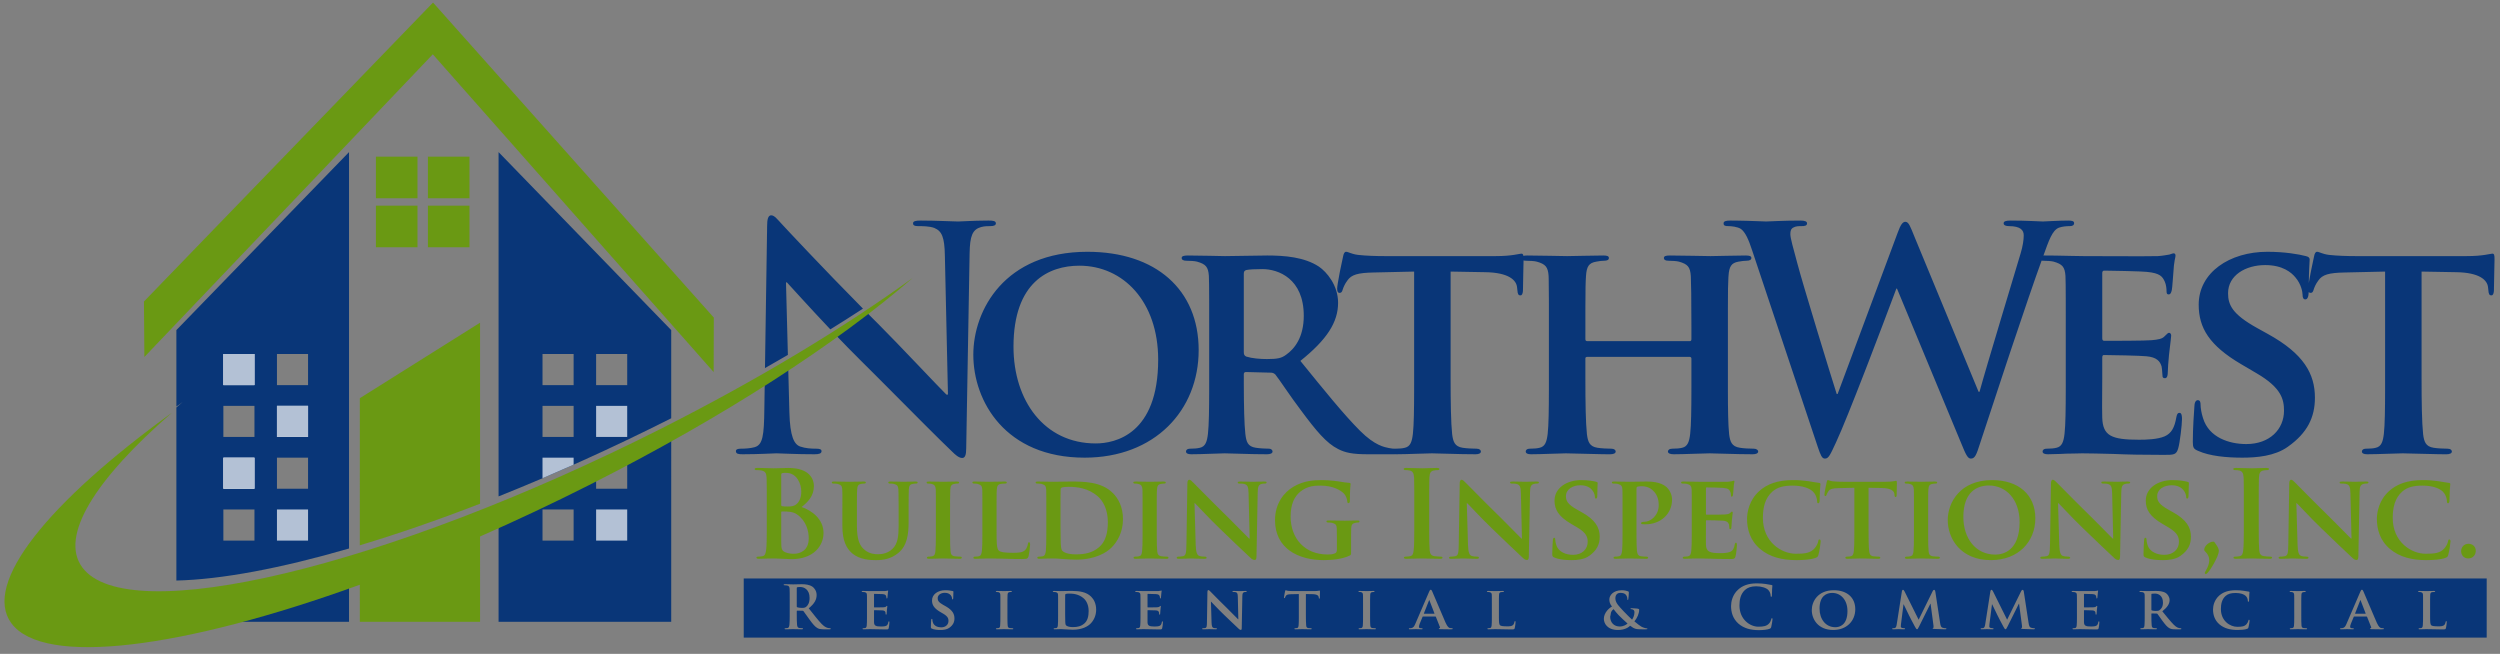
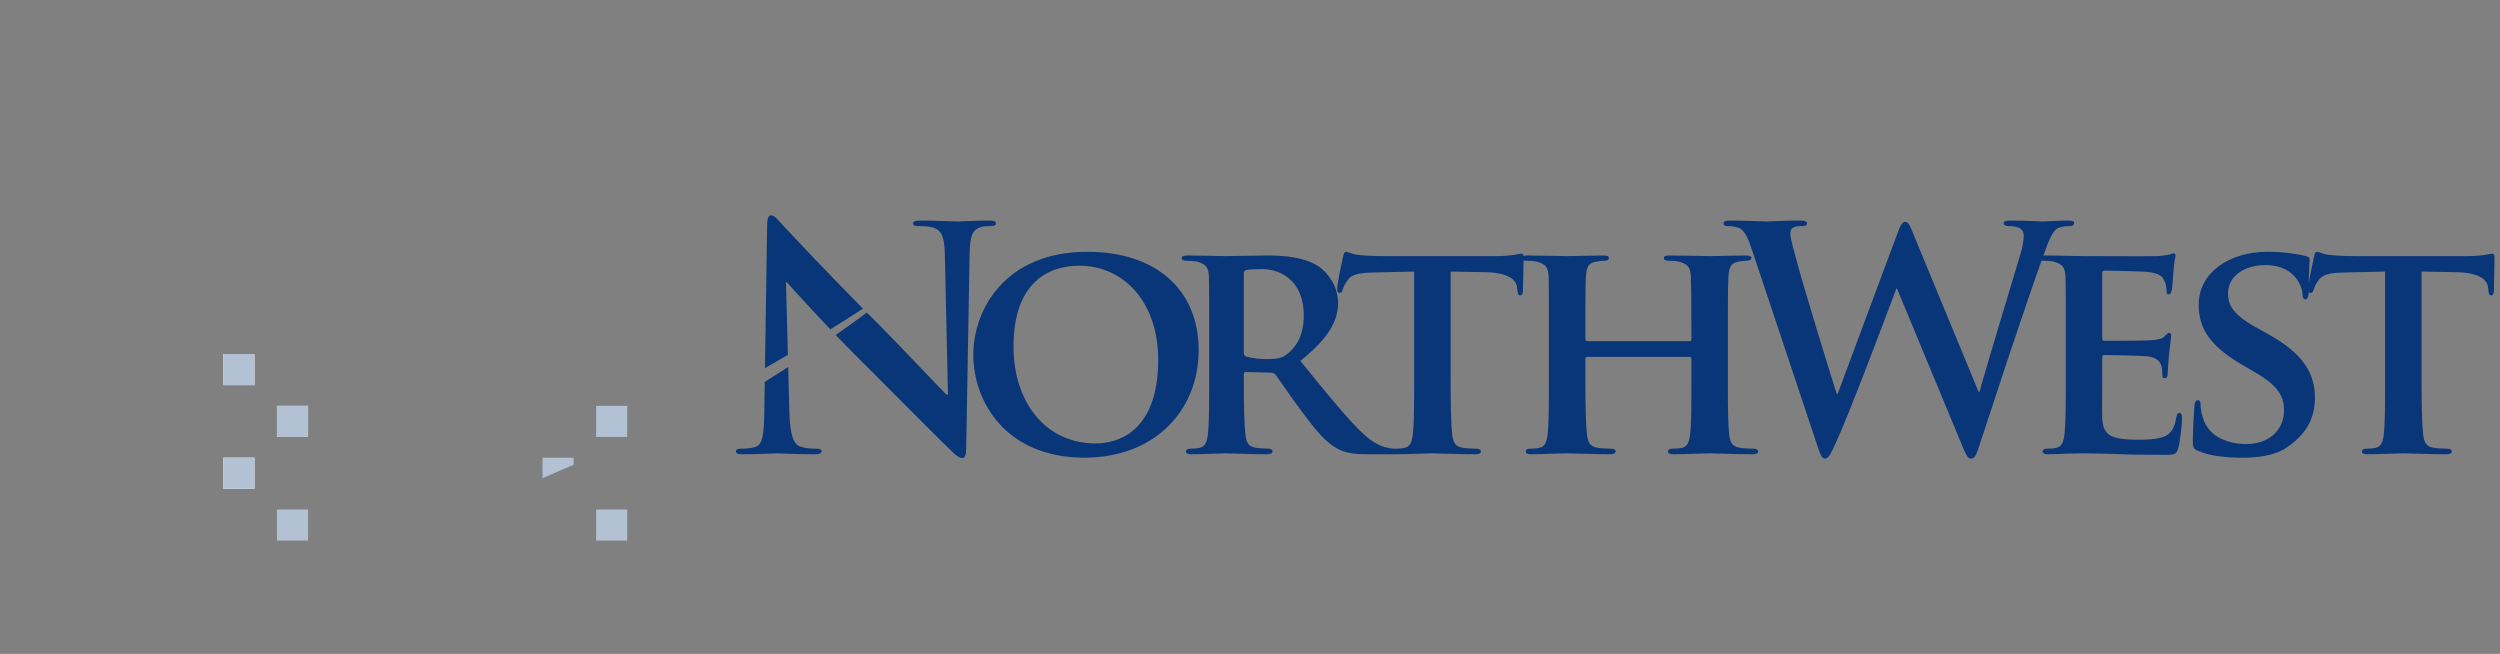
<svg xmlns="http://www.w3.org/2000/svg" width="325px" height="85px" viewBox="0 0 325 85" version="1.1">
  <rect x="0" y="0" width="325" height="85" fill="#808080" stroke="none" />
  <title>Logo Color</title>
  <g id="Logo-Color" stroke="none" stroke-width="1" fill="none" fill-rule="evenodd">
-     <path d="M287.715,70.41 C287.856,70.41 287.903,70.488 288.106,70.8 C288.372,71.191 288.45,71.441 288.45,71.613 C288.45,71.769 288.355,72.113 288.247,72.363 C288.044,72.831 287.544,73.831 287.012,74.441 C286.903,74.534 286.84,74.628 286.747,74.628 C286.699,74.628 286.622,74.55 286.622,74.472 C286.622,74.394 286.715,74.285 286.747,74.206 C287.075,73.644 287.2,73.206 287.2,72.847 C287.2,71.957 286.543,71.706 286.543,71.488 C286.543,70.941 287.247,70.41 287.715,70.41 Z M110.494,62.63 C110.837,62.63 111.759,62.599 112.259,62.599 C112.462,62.599 112.556,62.63 112.556,62.724 C112.556,62.817 112.478,62.864 112.337,62.864 C112.181,62.864 112.103,62.88 111.931,62.911 C111.572,62.974 111.462,63.161 111.431,63.63 C111.409,63.929 111.403,64.204 111.401,65.056 L111.4,66.199 C111.4,66.277 111.4,66.358 111.4,66.442 L111.4,68.301 C111.4,70.238 111.775,70.988 112.447,71.519 C113.056,72.003 113.712,72.05 114.181,72.05 C114.775,72.05 115.477,71.878 116.024,71.348 C116.742,70.674 116.814,69.616 116.82,68.366 L116.82,65.76 C116.817,64.333 116.803,63.999 116.79,63.63 C116.757,63.177 116.649,63.036 116.212,62.911 C116.103,62.88 115.868,62.864 115.712,62.864 C115.555,62.864 115.477,62.817 115.477,62.724 C115.477,62.63 115.571,62.599 115.759,62.599 C116.462,62.599 117.383,62.63 117.398,62.63 C117.554,62.63 118.476,62.599 119.008,62.599 C119.196,62.599 119.29,62.63 119.29,62.724 C119.29,62.817 119.211,62.864 119.055,62.864 C118.899,62.864 118.82,62.88 118.649,62.911 C118.274,62.974 118.179,63.161 118.149,63.63 C118.135,63.999 118.122,64.333 118.119,65.76 L118.118,66.199 C118.118,66.277 118.118,66.358 118.118,66.442 L118.118,67.864 C118.118,69.348 117.962,70.91 116.805,71.863 C115.837,72.675 114.791,72.816 113.9,72.816 C113.181,72.816 111.759,72.785 110.759,71.91 C110.056,71.301 109.509,70.316 109.509,68.394 L109.509,66.442 L109.509,66.199 L109.509,66.199 L109.51,65.76 C109.51,65.556 109.511,65.374 109.511,65.212 L109.512,64.911 C109.512,64.773 109.513,64.651 109.513,64.542 L109.513,64.343 C109.513,64.007 109.508,63.823 109.494,63.63 C109.462,63.161 109.338,63.036 108.901,62.911 C108.791,62.88 108.557,62.864 108.37,62.864 C108.213,62.864 108.134,62.817 108.134,62.724 C108.134,62.63 108.228,62.599 108.431,62.599 C109.166,62.599 110.087,62.63 110.494,62.63 Z M258.97,62.412 C262.438,62.412 264.593,64.333 264.593,67.379 C264.593,70.426 262.376,72.816 258.83,72.816 C254.83,72.816 253.206,69.973 253.206,67.614 C253.206,65.349 254.798,62.412 258.97,62.412 Z M314.961,62.412 C315.821,62.412 316.336,62.474 316.961,62.552 C317.476,62.63 317.929,62.724 318.336,62.77 C318.492,62.786 318.539,62.849 318.539,62.927 C318.539,63.036 318.507,63.192 318.476,63.661 C318.445,64.099 318.445,64.833 318.429,65.099 C318.413,65.286 318.367,65.426 318.241,65.426 C318.132,65.426 318.101,65.317 318.101,65.145 C318.086,64.724 317.913,64.255 317.57,63.911 C317.101,63.458 316.179,63.13 314.914,63.13 C313.712,63.13 312.946,63.349 312.321,63.88 C311.305,64.755 311.055,66.036 311.055,67.332 C311.055,70.488 313.492,71.988 315.336,71.988 C316.554,71.988 317.226,71.894 317.773,71.285 C318.007,71.019 318.195,70.644 318.241,70.394 C318.273,70.191 318.304,70.129 318.413,70.129 C318.507,70.129 318.57,70.254 318.57,70.363 C318.57,70.519 318.413,71.675 318.273,72.129 C318.211,72.363 318.148,72.425 317.913,72.519 C317.367,72.738 316.32,72.816 315.429,72.816 C313.554,72.816 311.962,72.425 310.711,71.379 C309.352,70.238 308.993,68.738 308.993,67.457 C308.993,66.552 309.29,64.989 310.602,63.817 C311.602,62.942 312.915,62.412 314.961,62.412 Z M171.859,62.412 C172.811,62.412 174.015,62.567 174.296,62.63 C174.577,62.677 175.062,62.755 175.39,62.77 C175.545,62.786 175.578,62.833 175.578,62.927 C175.578,63.083 175.484,63.442 175.484,65.114 C175.484,65.317 175.405,65.411 175.296,65.411 C175.202,65.411 175.17,65.349 175.155,65.239 C175.125,64.942 175.045,64.52 174.687,64.145 C174.281,63.724 173.25,63.13 171.703,63.13 C170.953,63.13 170,63.145 169.046,63.911 C168.282,64.536 167.781,65.52 167.781,67.145 C167.781,70.004 169.625,72.081 172.562,72.081 C172.921,72.081 173.203,72.081 173.531,71.941 C173.733,71.847 173.796,71.706 173.796,71.473 L173.796,69.728 C173.795,69.32 173.791,68.982 173.78,68.691 C173.765,68.239 173.625,68.098 173.187,67.973 C173.078,67.942 172.843,67.926 172.655,67.926 C172.531,67.926 172.437,67.864 172.437,67.786 C172.437,67.676 172.546,67.661 172.734,67.661 C173.452,67.661 174.437,67.692 174.843,67.692 C175.28,67.692 175.999,67.661 176.453,67.661 C176.639,67.661 176.733,67.676 176.733,67.786 C176.733,67.864 176.656,67.926 176.562,67.926 C176.453,67.926 176.342,67.942 176.186,67.973 C175.812,68.036 175.67,68.223 175.656,68.691 C175.644,68.982 175.64,69.336 175.639,69.753 L175.639,71.753 C175.639,72.113 175.639,72.129 175.467,72.222 C174.546,72.675 173.187,72.816 172.109,72.816 C168.735,72.816 165.751,71.285 165.751,67.614 C165.751,65.489 166.891,64.005 168.157,63.27 C169.469,62.505 170.703,62.412 171.859,62.412 Z M282.42,62.412 C283.31,62.412 284.012,62.537 284.372,62.63 C284.497,62.661 284.56,62.708 284.56,62.802 C284.56,62.974 284.513,63.349 284.513,64.395 C284.513,64.677 284.451,64.817 284.34,64.817 C284.247,64.817 284.2,64.739 284.2,64.583 C284.2,64.457 284.137,64.052 283.84,63.708 C283.638,63.458 283.201,63.083 282.309,63.083 C281.326,63.083 280.435,63.598 280.435,64.505 C280.435,65.099 280.654,65.567 281.888,66.254 L282.451,66.567 C284.263,67.566 284.825,68.582 284.825,69.785 C284.825,70.769 284.451,71.566 283.45,72.269 C282.795,72.738 281.888,72.816 281.154,72.816 C280.357,72.816 279.513,72.738 278.92,72.472 C278.701,72.378 278.654,72.316 278.654,72.019 C278.654,71.301 278.716,70.473 278.733,70.254 C278.733,70.051 278.795,69.91 278.905,69.91 C279.029,69.91 279.045,70.035 279.045,70.129 C279.045,70.301 279.091,70.582 279.17,70.816 C279.466,71.801 280.499,72.129 281.357,72.129 C282.545,72.129 283.262,71.379 283.262,70.441 C283.262,69.863 283.123,69.285 281.904,68.567 L281.107,68.098 C279.482,67.145 278.951,66.254 278.951,65.082 C278.951,63.458 280.513,62.412 282.42,62.412 Z M205.556,62.412 C206.448,62.412 207.15,62.537 207.509,62.63 C207.634,62.661 207.697,62.708 207.697,62.802 C207.697,62.974 207.65,63.349 207.65,64.395 C207.65,64.677 207.588,64.817 207.478,64.817 C207.384,64.817 207.337,64.739 207.337,64.583 C207.337,64.457 207.275,64.052 206.978,63.708 C206.775,63.458 206.337,63.083 205.447,63.083 C204.462,63.083 203.573,63.598 203.573,64.505 C203.573,65.099 203.791,65.567 205.026,66.254 L205.587,66.567 C207.4,67.566 207.962,68.582 207.962,69.785 C207.962,70.769 207.588,71.566 206.587,72.269 C205.932,72.738 205.026,72.816 204.291,72.816 C203.494,72.816 202.651,72.738 202.057,72.472 C201.838,72.378 201.792,72.316 201.792,72.019 C201.792,71.301 201.854,70.473 201.87,70.254 C201.87,70.051 201.932,69.91 202.043,69.91 C202.167,69.91 202.182,70.035 202.182,70.129 C202.182,70.301 202.229,70.582 202.306,70.816 C202.603,71.801 203.635,72.129 204.495,72.129 C205.682,72.129 206.4,71.379 206.4,70.441 C206.4,69.863 206.259,69.285 205.042,68.567 L204.245,68.098 C202.62,67.145 202.088,66.254 202.088,65.082 C202.088,63.458 203.651,62.412 205.556,62.412 Z M233.084,62.412 C233.943,62.412 234.459,62.474 235.084,62.552 C235.599,62.63 236.052,62.724 236.458,62.77 C236.614,62.786 236.661,62.849 236.661,62.927 C236.661,63.036 236.629,63.192 236.598,63.661 C236.567,64.099 236.567,64.833 236.552,65.099 C236.536,65.286 236.489,65.426 236.364,65.426 C236.254,65.426 236.224,65.317 236.224,65.145 C236.208,64.724 236.036,64.255 235.692,63.911 C235.223,63.458 234.301,63.13 233.037,63.13 C231.834,63.13 231.069,63.349 230.443,63.88 C229.427,64.755 229.177,66.036 229.177,67.332 C229.177,70.488 231.615,71.988 233.459,71.988 C234.677,71.988 235.348,71.894 235.895,71.285 C236.129,71.019 236.317,70.644 236.364,70.394 C236.396,70.191 236.426,70.129 236.536,70.129 C236.629,70.129 236.692,70.254 236.692,70.363 C236.692,70.519 236.536,71.675 236.396,72.129 C236.333,72.363 236.27,72.425 236.036,72.519 C235.489,72.738 234.442,72.816 233.551,72.816 C231.677,72.816 230.084,72.425 228.834,71.379 C227.475,70.238 227.116,68.738 227.116,67.457 C227.116,66.552 227.413,64.989 228.725,63.817 C229.724,62.942 231.037,62.412 233.084,62.412 Z M297.838,62.364 C298.01,62.364 298.198,62.567 298.433,62.802 C298.528,62.897 299.201,63.584 300.122,64.51 L300.438,64.827 C300.492,64.881 300.546,64.936 300.602,64.991 L300.957,65.346 C301.259,65.648 301.574,65.96 301.894,66.276 L302.28,66.656 C302.409,66.783 302.538,66.91 302.667,67.036 C302.745,67.113 302.829,67.196 302.918,67.285 L303.345,67.712 C303.445,67.812 303.548,67.915 303.651,68.02 L304.12,68.493 C304.844,69.226 305.516,69.91 305.635,70.019 L305.697,70.019 L305.555,64.114 C305.541,63.302 305.416,63.068 305.087,62.942 C304.884,62.864 304.557,62.864 304.369,62.864 C304.198,62.864 304.15,62.802 304.15,62.724 C304.15,62.615 304.291,62.599 304.494,62.599 C305.14,62.599 305.8,62.624 306.142,62.629 L306.244,62.63 C306.4,62.63 306.916,62.599 307.587,62.599 C307.774,62.599 307.899,62.615 307.899,62.724 C307.899,62.802 307.822,62.864 307.665,62.864 C307.525,62.864 307.416,62.864 307.244,62.911 C306.869,63.02 306.759,63.255 306.744,64.005 L306.587,72.378 C306.587,72.675 306.478,72.8 306.369,72.8 C306.134,72.8 305.947,72.66 305.806,72.519 C304.947,71.723 303.228,70.082 301.791,68.691 C300.292,67.254 298.838,65.645 298.573,65.411 L298.526,65.411 L298.682,70.832 C298.713,71.863 298.885,72.175 299.151,72.269 C299.385,72.347 299.651,72.363 299.87,72.363 C300.026,72.363 300.104,72.425 300.104,72.503 C300.104,72.613 299.979,72.644 299.792,72.644 C298.901,72.644 298.26,72.597 298.01,72.597 C297.885,72.597 297.229,72.644 296.526,72.644 C296.339,72.644 296.214,72.628 296.214,72.503 C296.214,72.425 296.307,72.363 296.432,72.363 C296.621,72.363 296.87,72.347 297.058,72.3 C297.418,72.206 297.463,71.847 297.48,70.691 L297.604,62.817 C297.604,62.552 297.699,62.364 297.838,62.364 Z M154.595,62.364 C154.767,62.364 154.956,62.567 155.19,62.802 L155.246,62.859 C155.575,63.192 157.051,64.697 158.65,66.276 L159.036,66.656 C159.165,66.783 159.294,66.91 159.423,67.036 C159.54,67.151 159.671,67.281 159.812,67.421 L160.102,67.712 C160.202,67.812 160.305,67.915 160.408,68.02 L160.877,68.493 C161.602,69.226 162.273,69.91 162.392,70.019 L162.455,70.019 L162.314,64.114 C162.297,63.302 162.173,63.068 161.844,62.942 C161.641,62.864 161.314,62.864 161.127,62.864 C160.955,62.864 160.908,62.802 160.908,62.724 C160.908,62.615 161.047,62.599 161.252,62.599 C161.897,62.599 162.557,62.624 162.9,62.629 L163.002,62.63 C163.157,62.63 163.672,62.599 164.344,62.599 C164.532,62.599 164.657,62.615 164.657,62.724 C164.657,62.802 164.579,62.864 164.422,62.864 C164.282,62.864 164.172,62.864 164.001,62.911 C163.626,63.02 163.516,63.255 163.501,64.005 L163.344,72.378 C163.344,72.675 163.235,72.8 163.127,72.8 C162.891,72.8 162.705,72.66 162.564,72.519 C161.705,71.723 159.986,70.082 158.548,68.691 C157.048,67.254 155.596,65.645 155.33,65.411 L155.284,65.411 L155.44,70.832 C155.471,71.863 155.643,72.175 155.908,72.269 C156.143,72.347 156.408,72.363 156.628,72.363 C156.783,72.363 156.861,72.425 156.861,72.503 C156.861,72.613 156.737,72.644 156.548,72.644 C155.659,72.644 155.018,72.597 154.767,72.597 C154.643,72.597 153.987,72.644 153.284,72.644 C153.096,72.644 152.971,72.628 152.971,72.503 C152.971,72.425 153.065,72.363 153.19,72.363 C153.378,72.363 153.628,72.347 153.815,72.3 C154.174,72.206 154.221,71.847 154.237,70.691 L154.362,62.817 C154.362,62.552 154.456,62.364 154.595,62.364 Z M189.997,62.364 C190.169,62.364 190.355,62.567 190.59,62.802 L190.646,62.859 C190.883,63.099 191.715,63.946 192.759,64.991 L193.115,65.346 C193.417,65.648 193.732,65.96 194.052,66.276 L194.438,66.656 C194.567,66.783 194.696,66.91 194.825,67.036 C194.903,67.113 194.987,67.196 195.076,67.285 L195.503,67.712 C195.603,67.812 195.706,67.915 195.809,68.02 L196.278,68.493 C197.002,69.226 197.674,69.91 197.793,70.019 L197.855,70.019 L197.714,64.114 C197.699,63.302 197.574,63.068 197.246,62.942 C197.043,62.864 196.714,62.864 196.527,62.864 C196.355,62.864 196.308,62.802 196.308,62.724 C196.308,62.615 196.449,62.599 196.652,62.599 C197.299,62.599 197.958,62.624 198.3,62.629 L198.402,62.63 C198.558,62.63 199.074,62.599 199.746,62.599 C199.933,62.599 200.057,62.615 200.057,62.724 C200.057,62.802 199.979,62.864 199.824,62.864 C199.683,62.864 199.574,62.864 199.402,62.911 C199.027,63.02 198.917,63.255 198.902,64.005 L198.746,72.378 C198.746,72.675 198.635,72.8 198.526,72.8 C198.292,72.8 198.105,72.66 197.964,72.519 C197.105,71.723 195.386,70.082 193.949,68.691 C192.45,67.254 190.996,65.645 190.731,65.411 L190.684,65.411 L190.84,70.832 C190.872,71.863 191.044,72.175 191.309,72.269 C191.544,72.347 191.809,72.363 192.028,72.363 C192.184,72.363 192.261,72.425 192.261,72.503 C192.261,72.613 192.137,72.644 191.949,72.644 C191.059,72.644 190.419,72.597 190.169,72.597 C190.044,72.597 189.387,72.644 188.684,72.644 C188.497,72.644 188.372,72.628 188.372,72.503 C188.372,72.425 188.465,72.363 188.59,72.363 C188.778,72.363 189.028,72.347 189.215,72.3 C189.575,72.206 189.622,71.847 189.637,70.691 L189.762,62.817 C189.762,62.552 189.856,62.364 189.997,62.364 Z M266.859,62.364 C267.031,62.364 267.218,62.567 267.453,62.802 C267.469,62.818 267.502,62.851 267.549,62.899 L267.663,63.015 C267.973,63.33 268.585,63.951 269.336,64.704 L269.665,65.035 C270.059,65.429 270.482,65.85 270.914,66.276 L271.3,66.656 C271.429,66.783 271.558,66.91 271.687,67.036 C271.804,67.151 271.935,67.281 272.076,67.421 L272.366,67.712 C272.466,67.812 272.569,67.915 272.672,68.02 L273.141,68.493 C273.594,68.951 274.026,69.39 274.315,69.682 L274.586,69.952 C274.617,69.983 274.64,70.005 274.655,70.019 L274.718,70.019 L274.577,64.114 C274.562,63.302 274.436,63.068 274.108,62.942 C273.905,62.864 273.577,62.864 273.389,62.864 C273.217,62.864 273.17,62.802 273.17,62.724 C273.17,62.615 273.311,62.599 273.514,62.599 C274.161,62.599 274.82,62.624 275.162,62.629 L275.264,62.63 C275.42,62.63 275.936,62.599 276.608,62.599 C276.795,62.599 276.92,62.615 276.92,62.724 C276.92,62.802 276.841,62.864 276.686,62.864 C276.545,62.864 276.436,62.864 276.264,62.911 C275.889,63.02 275.78,63.255 275.764,64.005 L275.608,72.378 C275.608,72.675 275.499,72.8 275.389,72.8 C275.155,72.8 274.967,72.66 274.827,72.519 C273.967,71.723 272.249,70.082 270.811,68.691 C269.312,67.254 267.859,65.645 267.593,65.411 L267.546,65.411 L267.704,70.832 C267.734,71.863 267.906,72.175 268.171,72.269 C268.406,72.347 268.671,72.363 268.891,72.363 C269.046,72.363 269.125,72.425 269.125,72.503 C269.125,72.613 269,72.644 268.812,72.644 C267.921,72.644 267.281,72.597 267.031,72.597 C266.907,72.597 266.25,72.644 265.546,72.644 C265.36,72.644 265.235,72.628 265.235,72.503 C265.235,72.425 265.328,72.363 265.454,72.363 C265.641,72.363 265.89,72.347 266.079,72.3 C266.438,72.206 266.484,71.847 266.501,70.691 L266.625,62.817 C266.625,62.552 266.719,62.364 266.859,62.364 Z M139.161,62.599 C140.879,62.599 143.192,62.599 144.691,64.114 C145.378,64.802 145.988,65.911 145.988,67.489 C145.988,69.16 145.269,70.426 144.488,71.191 C143.864,71.816 142.411,72.754 139.88,72.754 C139.379,72.754 138.787,72.706 138.239,72.675 C137.693,72.628 137.193,72.597 136.849,72.597 C136.693,72.597 136.396,72.613 136.068,72.613 C135.74,72.628 135.396,72.644 135.115,72.644 C134.943,72.644 134.849,72.597 134.849,72.503 C134.849,72.441 134.896,72.363 135.069,72.363 C135.271,72.363 135.427,72.347 135.552,72.316 C135.834,72.253 135.911,72.003 135.959,71.613 C136.007,71.18 136.018,70.461 136.02,69.598 L136.021,69.064 C136.021,68.972 136.021,68.88 136.021,68.786 L136.021,66.442 L136.021,66.199 L136.02,64.778 C136.019,64.224 136.016,63.966 136.009,63.735 L136.005,63.63 C135.974,63.177 135.849,63.036 135.412,62.911 C135.302,62.88 135.069,62.864 134.865,62.864 C134.725,62.864 134.63,62.817 134.63,62.724 C134.63,62.63 134.74,62.599 134.943,62.599 C135.59,62.599 136.364,62.624 136.796,62.629 L136.927,62.63 C137.348,62.63 138.334,62.599 139.161,62.599 Z M98.839,60.836 L99.234,60.844 C99.819,60.857 100.357,60.88 100.574,60.88 C101.339,60.88 101.948,60.833 102.48,60.833 C105.307,60.833 105.807,62.349 105.807,63.177 C105.807,64.457 105.074,65.223 104.214,65.911 C105.495,66.348 107.057,67.457 107.057,69.285 C107.057,70.957 105.76,72.691 102.886,72.691 C102.698,72.691 102.246,72.66 101.793,72.644 C101.324,72.613 100.855,72.597 100.621,72.597 C100.449,72.597 100.105,72.597 99.73,72.613 C99.371,72.613 98.964,72.644 98.652,72.644 C98.449,72.644 98.339,72.597 98.339,72.488 C98.339,72.41 98.402,72.363 98.589,72.363 C98.824,72.363 99.011,72.331 99.152,72.3 C99.465,72.238 99.543,71.894 99.605,71.441 C99.666,70.926 99.679,70.053 99.682,69.006 L99.682,63.664 C99.68,62.872 99.676,62.521 99.662,62.226 L99.655,62.11 C99.654,62.09 99.653,62.071 99.652,62.052 C99.621,61.521 99.496,61.271 98.98,61.162 C98.855,61.13 98.589,61.115 98.371,61.115 C98.2,61.115 98.106,61.083 98.106,60.974 C98.106,60.865 98.214,60.833 98.449,60.833 C98.576,60.833 98.707,60.834 98.839,60.836 Z M225.381,62.49 C225.46,62.49 225.476,62.552 225.476,62.615 C225.476,62.708 225.397,62.864 225.366,63.474 C225.36,63.526 225.352,63.641 225.342,63.771 L225.322,64.04 C225.311,64.172 225.3,64.29 225.288,64.349 C225.272,64.411 225.241,64.567 225.132,64.567 C225.038,64.567 225.022,64.505 225.022,64.395 C225.022,64.302 225.006,64.067 224.928,63.911 C224.819,63.677 224.71,63.489 224.022,63.427 C223.788,63.395 222.148,63.364 221.866,63.364 C221.804,63.364 221.773,63.411 221.773,63.489 L221.773,66.77 C221.773,66.848 221.788,66.911 221.866,66.911 L221.947,66.911 L222.373,66.91 C223.024,66.909 224.043,66.902 224.272,66.879 C224.6,66.848 224.803,66.817 224.928,66.676 C225.038,66.582 225.085,66.504 225.147,66.504 C225.21,66.504 225.256,66.567 225.256,66.645 C225.256,66.723 225.225,66.942 225.147,67.614 C225.116,67.879 225.085,68.411 225.085,68.504 C225.085,68.614 225.069,68.801 224.945,68.801 C224.85,68.801 224.819,68.754 224.819,68.691 C224.803,68.551 224.803,68.379 224.772,68.207 C224.694,67.942 224.522,67.738 224.006,67.692 C223.757,67.661 222.195,67.629 221.851,67.629 C221.788,67.629 221.773,67.692 221.773,67.77 L221.773,68.832 C221.773,69.285 221.757,70.41 221.773,70.8 C221.804,71.706 222.226,71.91 223.631,71.91 C223.992,71.91 224.569,71.894 224.928,71.738 C225.272,71.582 225.428,71.301 225.522,70.754 C225.553,70.613 225.585,70.551 225.678,70.551 C225.787,70.551 225.803,70.723 225.803,70.863 C225.803,71.16 225.694,72.066 225.616,72.331 C225.522,72.675 225.397,72.675 224.881,72.675 C223.851,72.675 223.023,72.66 222.35,72.628 C221.679,72.613 221.164,72.597 220.757,72.597 C220.601,72.597 220.303,72.613 219.976,72.613 C219.648,72.628 219.305,72.644 219.023,72.644 C218.851,72.644 218.757,72.597 218.757,72.503 C218.757,72.441 218.804,72.363 218.976,72.363 C219.179,72.363 219.336,72.347 219.461,72.316 C219.742,72.253 219.82,72.003 219.867,71.613 C219.915,71.18 219.927,70.461 219.929,69.598 L219.929,64.778 C219.929,64.735 219.929,64.695 219.929,64.655 L219.928,64.439 C219.926,64.04 219.922,63.841 219.914,63.63 C219.882,63.177 219.757,63.036 219.32,62.911 C219.211,62.88 218.976,62.864 218.773,62.864 C218.632,62.864 218.539,62.817 218.539,62.724 C218.539,62.63 218.648,62.599 218.851,62.599 C219.57,62.599 220.445,62.63 220.836,62.63 L221.128,62.631 C221.574,62.632 222.38,62.635 223.104,62.636 L223.905,62.636 C224.257,62.636 224.516,62.634 224.585,62.63 C224.836,62.615 225.053,62.567 225.163,62.552 C225.241,62.537 225.319,62.49 225.381,62.49 Z M130.585,62.599 C130.788,62.599 130.881,62.63 130.881,62.724 C130.881,62.817 130.803,62.864 130.631,62.864 C130.475,62.864 130.256,62.88 130.101,62.911 C129.725,62.974 129.616,63.161 129.585,63.63 C129.562,63.929 129.556,64.204 129.554,65.056 L129.553,66.199 C129.553,66.277 129.553,66.358 129.553,66.442 L129.553,68.786 C129.553,70.488 129.553,71.332 129.85,71.582 C130.085,71.785 130.616,71.863 131.678,71.863 C132.413,71.863 132.944,71.847 133.288,71.488 C133.46,71.316 133.599,70.941 133.631,70.691 C133.647,70.566 133.678,70.488 133.787,70.488 C133.88,70.488 133.912,70.629 133.912,70.785 C133.912,70.941 133.819,71.926 133.71,72.316 C133.615,72.613 133.552,72.675 132.835,72.675 C131.849,72.675 131.052,72.66 130.366,72.628 C129.678,72.613 129.1,72.597 128.539,72.597 C128.225,72.597 127.351,72.644 126.803,72.644 C126.631,72.644 126.538,72.597 126.538,72.503 C126.538,72.441 126.586,72.363 126.757,72.363 C126.961,72.363 127.117,72.347 127.242,72.316 C127.523,72.253 127.6,72.003 127.648,71.613 C127.696,71.18 127.708,70.461 127.71,69.598 L127.71,64.778 C127.709,64.224 127.706,63.966 127.699,63.735 L127.695,63.63 C127.663,63.177 127.539,63.036 127.1,62.911 C126.991,62.88 126.82,62.864 126.647,62.864 C126.492,62.864 126.414,62.817 126.414,62.724 C126.414,62.63 126.507,62.599 126.71,62.599 C127.287,62.599 128.053,62.624 128.473,62.629 L128.6,62.63 C128.928,62.63 130.053,62.599 130.585,62.599 Z M124.398,62.599 C124.57,62.599 124.679,62.63 124.679,62.708 C124.679,62.833 124.601,62.864 124.461,62.864 C124.32,62.864 124.211,62.88 124.054,62.911 C123.679,62.974 123.57,63.161 123.539,63.63 L123.532,63.735 C123.515,64.002 123.509,64.304 123.508,65.056 L123.507,66.199 C123.507,66.277 123.507,66.358 123.507,66.442 L123.507,68.786 L123.507,69.077 L123.507,69.077 L123.508,69.634 C123.51,70.53 123.522,71.259 123.57,71.691 C123.617,72.05 123.711,72.253 124.117,72.316 C124.303,72.347 124.617,72.363 124.82,72.363 C124.976,72.363 125.038,72.441 125.038,72.503 C125.038,72.597 124.928,72.644 124.773,72.644 C123.867,72.644 122.929,72.597 122.555,72.597 C122.242,72.597 121.305,72.644 120.758,72.644 C120.586,72.644 120.493,72.597 120.493,72.503 C120.493,72.441 120.539,72.363 120.711,72.363 C120.914,72.363 121.071,72.347 121.196,72.316 C121.477,72.253 121.554,72.066 121.601,71.675 C121.649,71.255 121.661,70.529 121.663,69.634 L121.664,69.077 C121.664,68.982 121.664,68.884 121.664,68.786 L121.664,66.442 L121.664,66.199 L121.664,66.199 L121.663,64.778 C121.663,64.735 121.663,64.695 121.663,64.655 L121.662,64.439 C121.66,64.107 121.657,63.913 121.652,63.735 L121.648,63.63 L121.648,63.63 C121.617,63.177 121.477,63.02 121.179,62.927 C121.023,62.88 120.852,62.864 120.68,62.864 C120.539,62.864 120.462,62.833 120.462,62.708 C120.462,62.63 120.57,62.599 120.79,62.599 C121.305,62.599 122.242,62.63 122.632,62.63 C122.976,62.63 123.867,62.599 124.398,62.599 Z M294.635,60.833 C294.838,60.833 294.964,60.865 294.964,60.958 C294.964,61.083 294.87,61.115 294.713,61.115 C294.558,61.115 294.433,61.13 294.245,61.162 C293.824,61.24 293.699,61.505 293.667,62.052 L293.657,62.226 C293.643,62.521 293.639,62.872 293.637,63.664 L293.636,65.098 C293.636,65.184 293.636,65.273 293.636,65.364 L293.636,68.114 L293.636,68.434 L293.637,69.046 C293.639,70.132 293.649,71.007 293.699,71.535 C293.746,71.957 293.854,72.238 294.324,72.3 C294.542,72.331 294.885,72.363 295.12,72.363 C295.292,72.363 295.371,72.41 295.371,72.488 C295.371,72.597 295.246,72.644 295.074,72.644 C294.043,72.644 293.058,72.597 292.636,72.597 C292.277,72.597 291.293,72.644 290.668,72.644 C290.464,72.644 290.355,72.597 290.355,72.488 C290.355,72.41 290.418,72.363 290.605,72.363 C290.839,72.363 291.027,72.331 291.168,72.3 C291.48,72.238 291.574,71.972 291.621,71.519 C291.683,70.994 291.696,70.099 291.698,68.987 L291.698,63.664 C291.696,62.872 291.692,62.521 291.678,62.226 L291.671,62.11 L291.668,62.052 L291.668,62.052 C291.636,61.521 291.48,61.255 291.136,61.177 C290.964,61.13 290.761,61.115 290.574,61.115 C290.418,61.115 290.324,61.083 290.324,60.958 C290.324,60.865 290.449,60.833 290.699,60.833 C291.293,60.833 292.277,60.88 292.73,60.88 C293.12,60.88 294.043,60.833 294.635,60.833 Z M237.629,62.412 C237.739,62.412 237.879,62.521 238.223,62.567 C238.629,62.615 239.145,62.63 239.598,62.63 L245.175,62.63 C245.612,62.63 245.909,62.599 246.113,62.567 C246.331,62.537 246.441,62.505 246.487,62.505 C246.581,62.505 246.596,62.583 246.596,62.786 C246.596,63.068 246.566,64.052 246.566,64.395 C246.549,64.536 246.518,64.614 246.441,64.614 C246.331,64.614 246.299,64.552 246.285,64.349 L246.269,64.208 C246.237,63.864 245.878,63.458 244.643,63.442 L242.91,63.411 L242.91,68.786 C242.91,70.004 242.925,71.05 242.988,71.629 C243.035,72.003 243.113,72.253 243.519,72.316 C243.707,72.347 244.018,72.363 244.222,72.363 C244.378,72.363 244.441,72.441 244.441,72.503 C244.441,72.597 244.332,72.644 244.175,72.644 C243.269,72.644 242.347,72.597 241.957,72.597 C241.644,72.597 240.707,72.644 240.161,72.644 C239.989,72.644 239.894,72.597 239.894,72.503 C239.894,72.441 239.942,72.363 240.114,72.363 C240.316,72.363 240.488,72.347 240.597,72.316 C240.878,72.253 240.958,72.003 241.003,71.613 C241.051,71.18 241.063,70.461 241.065,69.598 L241.066,69.064 C241.066,68.972 241.066,68.88 241.066,68.786 L241.066,63.411 L239.02,63.458 C238.223,63.474 237.895,63.567 237.692,63.864 C237.551,64.052 237.489,64.223 237.458,64.317 C237.426,64.427 237.395,64.489 237.301,64.489 C237.208,64.489 237.176,64.411 237.176,64.27 C237.176,64.052 237.442,62.77 237.473,62.661 C237.503,62.49 237.551,62.412 237.629,62.412 Z M186.795,60.833 C186.997,60.833 187.123,60.865 187.123,60.958 C187.123,61.083 187.028,61.115 186.872,61.115 C186.715,61.115 186.59,61.13 186.403,61.162 C185.981,61.24 185.856,61.505 185.826,62.052 L185.816,62.226 C185.802,62.521 185.797,62.872 185.795,63.664 L185.795,69.046 C185.797,70.132 185.807,71.007 185.856,71.535 C185.903,71.957 186.012,72.238 186.481,72.3 C186.7,72.331 187.044,72.363 187.278,72.363 C187.45,72.363 187.528,72.41 187.528,72.488 C187.528,72.597 187.403,72.644 187.231,72.644 C186.2,72.644 185.215,72.597 184.795,72.597 C184.435,72.597 183.45,72.644 182.825,72.644 C182.623,72.644 182.513,72.597 182.513,72.488 C182.513,72.41 182.576,72.363 182.763,72.363 C182.998,72.363 183.185,72.331 183.326,72.3 C183.638,72.238 183.731,71.972 183.779,71.519 C183.841,70.994 183.853,70.099 183.855,68.987 L183.855,63.664 C183.853,62.872 183.849,62.521 183.835,62.226 L183.829,62.11 C183.828,62.09 183.827,62.071 183.826,62.052 C183.795,61.521 183.638,61.255 183.295,61.177 C183.122,61.13 182.92,61.115 182.732,61.115 C182.576,61.115 182.481,61.083 182.481,60.958 C182.481,60.865 182.607,60.833 182.857,60.833 C183.45,60.833 184.435,60.88 184.887,60.88 C185.278,60.88 186.2,60.833 186.795,60.833 Z M251.549,62.599 C251.72,62.599 251.831,62.63 251.831,62.708 C251.831,62.833 251.753,62.864 251.611,62.864 C251.471,62.864 251.362,62.88 251.206,62.911 C250.831,62.974 250.721,63.161 250.69,63.63 C250.668,63.929 250.662,64.204 250.66,65.056 L250.66,69.634 C250.662,70.53 250.673,71.259 250.721,71.691 C250.768,72.05 250.862,72.253 251.267,72.316 C251.456,72.347 251.768,72.363 251.971,72.363 C252.128,72.363 252.189,72.441 252.189,72.503 C252.189,72.597 252.081,72.644 251.924,72.644 C251.018,72.644 250.081,72.597 249.706,72.597 C249.393,72.597 248.456,72.644 247.909,72.644 C247.737,72.644 247.643,72.597 247.643,72.503 C247.643,72.441 247.69,72.363 247.863,72.363 C248.065,72.363 248.222,72.347 248.346,72.316 C248.628,72.253 248.706,72.066 248.753,71.675 C248.801,71.255 248.812,70.529 248.814,69.634 L248.814,64.778 C248.814,64.735 248.814,64.695 248.814,64.655 L248.813,64.439 C248.811,64.107 248.808,63.913 248.803,63.735 L248.799,63.63 C248.768,63.177 248.628,63.02 248.331,62.927 C248.174,62.88 248.003,62.864 247.831,62.864 C247.69,62.864 247.612,62.833 247.612,62.708 C247.612,62.63 247.721,62.599 247.94,62.599 C248.456,62.599 249.393,62.63 249.784,62.63 C250.128,62.63 251.018,62.599 251.549,62.599 Z M214.118,62.599 C215.837,62.599 216.461,63.161 216.68,63.349 C216.976,63.63 217.368,64.223 217.368,64.942 C217.368,66.817 215.868,68.16 213.915,68.16 L213.763,68.159 C213.662,68.158 213.546,68.154 213.508,68.145 C213.43,68.145 213.337,68.098 213.337,68.004 C213.337,67.895 213.493,67.832 213.79,67.832 C214.555,67.832 215.633,67.036 215.633,65.676 C215.633,65.239 215.587,64.364 214.821,63.708 C214.321,63.27 213.758,63.208 213.446,63.208 C213.243,63.208 212.977,63.224 212.853,63.27 C212.774,63.302 212.743,63.38 212.743,63.52 L212.743,68.786 L212.743,69.087 L212.744,69.663 C212.747,70.498 212.758,71.195 212.805,71.629 C212.853,72.003 212.93,72.253 213.337,72.316 C213.54,72.347 213.837,72.363 214.04,72.363 C214.196,72.363 214.258,72.441 214.258,72.503 C214.258,72.597 214.15,72.644 214.008,72.644 C213.087,72.644 212.118,72.597 211.759,72.597 C211.447,72.597 210.572,72.644 210.025,72.644 C209.853,72.644 209.759,72.597 209.759,72.503 C209.759,72.441 209.805,72.363 209.978,72.363 C210.18,72.363 210.337,72.347 210.462,72.316 C210.744,72.253 210.822,72.003 210.869,71.613 C210.916,71.18 210.927,70.461 210.929,69.598 L210.929,64.778 C210.929,64.735 210.929,64.695 210.929,64.655 L210.928,64.439 C210.927,64.107 210.924,63.913 210.919,63.735 L210.916,63.63 C210.883,63.177 210.758,63.036 210.322,62.911 C210.212,62.88 209.978,62.864 209.775,62.864 C209.634,62.864 209.541,62.817 209.541,62.724 C209.541,62.63 209.65,62.599 209.853,62.599 C210.572,62.599 211.447,62.63 211.837,62.63 C212.399,62.63 213.493,62.599 214.118,62.599 Z M151.268,62.599 C151.44,62.599 151.549,62.63 151.549,62.708 C151.549,62.833 151.472,62.864 151.331,62.864 C151.191,62.864 151.082,62.88 150.925,62.911 C150.55,62.974 150.441,63.161 150.409,63.63 C150.387,63.929 150.381,64.204 150.379,65.056 L150.379,69.634 C150.381,70.53 150.393,71.259 150.441,71.691 C150.488,72.05 150.582,72.253 150.987,72.316 C151.174,72.347 151.487,72.363 151.691,72.363 C151.847,72.363 151.909,72.441 151.909,72.503 C151.909,72.597 151.799,72.644 151.643,72.644 C150.738,72.644 149.8,72.597 149.425,72.597 C149.113,72.597 148.175,72.644 147.628,72.644 C147.458,72.644 147.363,72.597 147.363,72.503 C147.363,72.441 147.41,72.363 147.582,72.363 C147.785,72.363 147.941,72.347 148.066,72.316 C148.347,72.253 148.425,72.066 148.472,71.675 C148.52,71.255 148.532,70.529 148.534,69.634 L148.534,64.778 C148.533,64.224 148.53,63.966 148.523,63.735 L148.519,63.63 C148.488,63.177 148.347,63.02 148.05,62.927 C147.894,62.88 147.722,62.864 147.55,62.864 C147.41,62.864 147.332,62.833 147.332,62.708 C147.332,62.63 147.441,62.599 147.66,62.599 C148.175,62.599 149.113,62.63 149.503,62.63 C149.847,62.63 150.738,62.599 151.268,62.599 Z M320.897,70.691 C321.428,70.691 321.85,71.05 321.85,71.597 C321.85,72.144 321.476,72.597 320.882,72.597 C320.226,72.597 319.945,72.081 319.945,71.644 C319.945,71.254 320.226,70.691 320.897,70.691 Z M258.564,63.114 C257.033,63.114 255.236,63.927 255.236,67.207 C255.236,69.941 256.798,72.098 259.391,72.098 C260.36,72.098 262.547,71.644 262.547,67.864 C262.547,64.927 260.782,63.114 258.564,63.114 Z M138.895,63.286 C138.615,63.286 138.162,63.318 138.052,63.38 C137.926,63.427 137.88,63.489 137.88,63.645 C137.871,63.924 137.867,64.446 137.866,65.049 L137.866,68.389 C137.869,69.545 137.882,70.363 137.895,70.598 C137.912,70.926 137.943,71.394 138.052,71.535 C138.224,71.785 138.77,72.066 139.848,72.066 C141.098,72.066 142.02,71.847 142.848,71.16 C143.739,70.426 144.02,69.238 144.02,67.864 C144.02,66.176 143.348,65.082 142.739,64.552 C141.474,63.427 139.973,63.286 138.895,63.286 Z M101.909,66.49 L101.652,66.489 L101.652,66.489 C101.589,66.489 101.558,66.52 101.558,66.598 L101.558,70.301 C101.558,71.332 101.604,71.597 102.105,71.801 C102.527,71.972 102.886,71.988 103.246,71.988 C103.948,71.988 105.135,71.613 105.135,69.988 C105.135,69.019 104.807,67.707 103.62,66.879 C103.293,66.645 102.932,66.536 102.324,66.504 C102.155,66.495 102.031,66.491 101.909,66.49 Z M102.214,61.474 C101.996,61.474 101.855,61.474 101.699,61.505 C101.589,61.536 101.558,61.599 101.558,61.771 L101.558,65.629 C101.558,65.755 101.604,65.786 101.668,65.801 C101.808,65.832 102.043,65.848 102.401,65.848 C102.917,65.848 103.26,65.786 103.527,65.552 C103.933,65.223 104.167,64.661 104.167,63.895 C104.167,62.849 103.557,61.474 102.214,61.474 Z" id="Building-Inspections,-Inc" fill="#6A9913" />
    <path d="M225.199,28.674 L225.702,28.678 C227.541,28.7 229.291,28.793 229.609,28.793 C229.97,28.793 231.739,28.673 234.07,28.673 C234.632,28.673 234.914,28.793 234.914,29.035 C234.914,29.356 234.592,29.396 234.19,29.396 C233.869,29.396 233.467,29.396 233.186,29.557 C232.824,29.718 232.744,29.999 232.744,30.441 C232.744,30.963 233.146,32.33 233.628,34.138 C234.311,36.79 238.048,48.967 238.771,51.218 L238.892,51.218 L246.688,30.281 C247.09,29.155 247.372,28.834 247.693,28.834 C248.134,28.834 248.337,29.436 248.859,30.723 L257.217,50.936 L257.338,50.936 C257.743,49.428 258.929,45.438 260.142,41.393 L260.532,40.094 C261.353,37.359 262.148,34.72 262.683,32.933 C262.964,32.009 263.085,31.164 263.085,30.602 C263.085,29.959 262.723,29.396 261.156,29.396 C260.754,29.396 260.472,29.276 260.472,29.035 C260.472,28.753 260.794,28.673 261.397,28.673 C263.527,28.673 265.215,28.793 265.577,28.793 C265.858,28.793 267.587,28.673 268.912,28.673 C269.354,28.673 269.635,28.753 269.635,28.995 C269.635,29.276 269.434,29.396 269.073,29.396 C268.671,29.396 268.108,29.436 267.666,29.597 C266.796,29.924 266.349,31.269 265.649,33.216 L265.777,33.214 C266.103,33.214 266.442,33.216 266.784,33.221 L267.471,33.231 C268.842,33.254 270.172,33.294 270.88,33.294 L271.23,33.295 C272.023,33.297 273.684,33.303 275.389,33.308 L276.029,33.309 C276.348,33.31 276.665,33.311 276.975,33.311 L278.699,33.311 C279.644,33.31 280.342,33.305 280.526,33.294 C281.169,33.254 281.731,33.134 282.012,33.094 C282.213,33.053 282.414,32.933 282.575,32.933 C282.777,32.933 282.816,33.094 282.816,33.254 C282.816,33.496 282.615,33.897 282.535,35.464 C282.495,35.826 282.414,37.313 282.334,37.715 C282.294,37.875 282.213,38.277 281.932,38.277 C281.691,38.277 281.65,38.117 281.65,37.835 C281.65,37.595 281.61,36.992 281.41,36.59 C281.128,35.987 280.847,35.504 279.079,35.344 C278.801,35.307 277.752,35.27 276.632,35.241 L276.069,35.227 C275.095,35.204 274.155,35.188 273.704,35.184 L273.533,35.183 L273.533,35.183 C273.373,35.183 273.292,35.304 273.292,35.504 L273.292,43.944 C273.292,44.145 273.333,44.306 273.533,44.306 L273.642,44.306 L274.6,44.305 C275.082,44.304 275.665,44.302 276.266,44.298 L276.783,44.295 C278.076,44.284 279.335,44.264 279.721,44.225 C280.566,44.145 281.088,44.064 281.41,43.703 C281.691,43.462 281.811,43.261 281.972,43.261 C282.132,43.261 282.254,43.421 282.254,43.622 C282.254,43.823 282.172,44.386 281.972,46.114 C281.892,46.797 281.811,48.163 281.811,48.405 C281.811,48.686 281.771,49.168 281.45,49.168 C281.209,49.168 281.128,49.047 281.128,48.887 C281.088,48.525 281.088,48.083 281.007,47.641 C280.807,46.958 280.365,46.435 279.039,46.315 C278.396,46.235 274.378,46.154 273.494,46.154 C273.333,46.154 273.292,46.315 273.292,46.516 L273.292,49.248 C273.292,49.934 273.278,51.218 273.275,52.363 L273.274,53.028 C273.275,53.558 273.28,54.017 273.292,54.312 C273.373,56.643 274.458,57.165 278.074,57.165 C278.999,57.165 280.486,57.125 281.41,56.723 C282.294,56.322 282.695,55.598 282.936,54.191 C283.016,53.83 283.097,53.669 283.338,53.669 C283.62,53.669 283.66,54.111 283.66,54.473 C283.66,55.236 283.379,57.567 283.177,58.25 C282.936,59.134 282.615,59.134 281.29,59.134 C278.636,59.134 276.506,59.094 274.778,59.014 C273.05,58.974 271.725,58.934 270.679,58.934 C270.278,58.934 269.514,58.974 268.67,58.974 L267.82,59.013 C267.255,59.036 266.701,59.054 266.219,59.054 C265.777,59.054 265.536,58.934 265.536,58.692 C265.536,58.532 265.657,58.33 266.098,58.33 C266.621,58.33 267.023,58.29 267.344,58.21 C268.067,58.05 268.268,57.407 268.389,56.402 C268.522,55.207 268.545,53.162 268.549,50.719 L268.55,49.534 C268.55,49.4 268.55,49.264 268.55,49.128 L268.55,43.1 L268.55,42.753 L268.549,39.712 C268.549,39.639 268.549,39.568 268.549,39.498 L268.548,38.91 C268.545,37.199 268.535,36.557 268.51,35.867 C268.429,34.701 268.108,34.339 266.983,34.017 C266.701,33.937 266.098,33.897 265.576,33.897 C265.515,33.897 265.458,33.894 265.404,33.887 L265.416,33.857 C264.518,36.317 263.06,40.597 261.573,45.04 L261.242,46.029 L261.242,46.029 L260.843,47.226 C259.516,51.21 258.234,55.107 257.378,57.728 C256.936,59.134 256.736,59.617 256.213,59.617 C255.811,59.617 255.569,59.134 254.966,57.647 L246.608,37.514 L246.528,37.514 C246.465,37.682 246.372,37.932 246.252,38.251 L246.096,38.666 C245.425,40.454 244.19,43.724 242.89,47.093 L242.401,48.358 C240.93,52.151 239.457,55.851 238.692,57.487 C237.927,59.134 237.726,59.617 237.245,59.617 C236.843,59.617 236.682,59.175 236.321,58.13 L227.8,32.611 C227.319,31.124 226.876,30.16 226.314,29.758 C225.872,29.476 225.068,29.396 224.707,29.396 C224.304,29.396 224.064,29.356 224.064,29.035 C224.064,28.753 224.384,28.673 224.948,28.673 L225.199,28.674 Z M119.739,28.673 C121.72,28.673 123.555,28.781 124.46,28.792 L124.602,28.793 C125.024,28.793 126.429,28.684 128.263,28.674 L128.541,28.673 C129.062,28.673 129.465,28.713 129.465,29.035 C129.465,29.276 129.224,29.396 128.741,29.396 C128.339,29.396 128.018,29.396 127.536,29.517 C126.41,29.838 126.088,30.682 126.049,32.933 L125.607,58.29 C125.607,59.175 125.447,59.537 125.085,59.537 C124.642,59.537 124.16,59.094 123.718,58.652 C122.899,57.872 121.806,56.793 120.562,55.55 L119.868,54.857 C118.219,53.205 116.358,51.328 114.536,49.502 L113.758,48.723 C113.113,48.079 112.478,47.446 111.863,46.837 C110.775,45.759 109.683,44.64 108.644,43.554 C110.044,42.572 111.393,41.596 112.688,40.63 C112.817,40.759 112.946,40.889 113.075,41.018 L113.635,41.578 C113.821,41.764 114.008,41.95 114.194,42.135 C116.927,44.868 122.351,50.655 123.036,51.298 L123.235,51.298 L122.834,33.254 C122.794,30.803 122.432,30.039 121.467,29.638 C120.865,29.396 119.901,29.396 119.337,29.396 C118.855,29.396 118.695,29.276 118.695,29.035 C118.695,28.738 119.071,28.681 119.603,28.674 L119.739,28.673 Z M301.221,32.732 C301.503,32.732 301.864,33.013 302.749,33.134 C303.793,33.254 305.12,33.294 306.285,33.294 L320.631,33.294 C321.756,33.294 322.52,33.214 323.043,33.134 C323.605,33.053 323.886,32.973 324.007,32.973 C324.249,32.973 324.289,33.174 324.289,33.696 C324.289,34.42 324.208,36.952 324.208,37.835 C324.168,38.197 324.087,38.398 323.886,38.398 C323.605,38.398 323.525,38.237 323.485,37.715 L323.445,37.353 C323.364,36.469 322.44,35.424 319.264,35.384 L314.804,35.304 L314.804,49.128 C314.804,52.263 314.844,54.955 315.005,56.442 C315.126,57.407 315.327,58.05 316.372,58.21 C316.854,58.29 317.658,58.33 318.179,58.33 C318.583,58.33 318.743,58.532 318.743,58.692 C318.743,58.934 318.462,59.054 318.059,59.054 L317.726,59.053 L317.062,59.047 C315.079,59.022 313.214,58.934 312.353,58.934 C311.549,58.934 309.138,59.054 307.731,59.054 C307.289,59.054 307.048,58.934 307.048,58.692 C307.048,58.532 307.169,58.33 307.611,58.33 C308.133,58.33 308.576,58.29 308.856,58.21 C309.58,58.05 309.781,57.407 309.901,56.402 C310.035,55.207 310.058,53.162 310.062,50.719 L310.063,35.304 L304.797,35.424 C302.749,35.464 301.904,35.706 301.382,36.469 C301.021,36.952 300.859,37.393 300.779,37.635 C300.699,37.916 300.619,38.077 300.378,38.077 C300.286,38.077 300.217,38.048 300.167,37.991 L300.134,37.944 L300.133,37.996 C300.111,38.613 299.953,38.921 299.694,38.921 C299.454,38.921 299.333,38.72 299.333,38.318 C299.333,37.996 299.171,36.952 298.409,36.067 C297.885,35.424 296.76,34.46 294.47,34.46 C291.938,34.46 289.648,35.786 289.648,38.117 C289.648,39.644 290.211,40.85 293.384,42.618 L294.832,43.421 C299.494,45.993 300.94,48.605 300.94,51.7 C300.94,54.232 299.975,56.281 297.404,58.09 C295.715,59.295 293.384,59.496 291.497,59.496 C289.446,59.496 287.277,59.295 285.75,58.612 C285.187,58.371 285.066,58.21 285.066,57.447 C285.066,55.598 285.227,53.468 285.267,52.905 C285.267,52.383 285.427,52.021 285.71,52.021 C286.031,52.021 286.072,52.343 286.072,52.584 C286.072,53.026 286.191,53.749 286.392,54.352 C287.156,56.884 289.807,57.728 292.018,57.728 C295.073,57.728 296.921,55.799 296.921,53.388 C296.921,51.901 296.56,50.414 293.425,48.565 L291.376,47.36 C287.197,44.909 285.83,42.618 285.83,39.603 C285.83,35.424 289.848,32.732 294.751,32.732 C297.042,32.732 298.849,33.053 299.774,33.294 C300.096,33.375 300.256,33.496 300.256,33.736 C300.256,34.116 300.167,34.882 300.142,36.798 C300.199,36.448 300.278,36.013 300.363,35.572 L300.453,35.108 C300.619,34.266 300.782,33.504 300.819,33.375 C300.899,32.933 301.021,32.732 301.221,32.732 Z M141.359,32.732 C150.281,32.732 155.827,37.675 155.827,45.511 C155.827,53.348 150.121,59.496 140.998,59.496 C130.711,59.496 126.531,52.182 126.531,46.114 C126.531,40.287 130.629,32.732 141.359,32.732 Z M102.466,47.713 L102.62,53.589 C102.7,56.723 103.223,57.768 104.027,58.05 C104.71,58.29 105.472,58.33 106.117,58.33 C106.558,58.33 106.799,58.411 106.799,58.652 C106.799,58.974 106.438,59.054 105.875,59.054 C103.382,59.054 101.804,58.945 101.001,58.935 L100.892,58.934 C100.53,58.934 98.641,59.054 96.551,59.054 C96.029,59.054 95.668,59.014 95.668,58.652 C95.668,58.411 95.909,58.33 96.31,58.33 C96.834,58.33 97.556,58.29 98.119,58.13 C99.164,57.809 99.325,56.643 99.365,53.146 L99.418,49.65 C100.453,49.004 101.469,48.358 102.466,47.713 Z M174.996,32.732 C175.277,32.732 175.638,33.013 176.523,33.134 C177.568,33.254 178.893,33.294 180.059,33.294 L194.406,33.294 C195.531,33.294 196.295,33.214 196.818,33.134 C197.38,33.053 197.661,32.973 197.782,32.973 C197.94,32.973 198.011,33.059 198.042,33.264 C198.167,33.229 198.337,33.214 198.545,33.214 C200.433,33.214 202.764,33.294 203.728,33.294 C204.573,33.294 207.025,33.214 208.431,33.214 C208.914,33.214 209.155,33.294 209.155,33.536 C209.155,33.777 208.953,33.897 208.511,33.897 C208.23,33.897 207.909,33.937 207.506,34.017 C206.543,34.178 206.261,34.661 206.181,35.867 C206.123,36.649 206.106,37.515 206.102,39.879 L206.101,40.356 L206.101,40.481 L206.101,40.481 L206.1,44.104 C206.1,44.306 206.22,44.346 206.34,44.346 L219.683,44.346 C219.763,44.346 219.884,44.306 219.884,44.104 L219.884,43.381 L219.884,43.026 L219.883,42.352 C219.879,38.385 219.847,37.09 219.813,36.124 L219.807,35.951 C219.806,35.923 219.805,35.895 219.804,35.867 C219.723,34.701 219.402,34.339 218.277,34.017 C217.995,33.937 217.392,33.897 216.911,33.897 C216.508,33.897 216.308,33.777 216.308,33.536 C216.308,33.294 216.548,33.214 217.071,33.214 C218.96,33.214 221.452,33.294 222.376,33.294 C223.219,33.294 225.55,33.214 226.917,33.214 C227.439,33.214 227.68,33.294 227.68,33.536 C227.68,33.777 227.439,33.897 227.037,33.897 C226.755,33.897 226.434,33.937 225.992,34.017 C225.068,34.178 224.787,34.661 224.707,35.867 L224.702,35.941 L224.692,36.089 C224.642,36.856 224.63,37.71 224.627,40.168 L224.627,50.789 C224.631,53.202 224.655,55.225 224.787,56.442 C224.908,57.407 225.108,58.05 226.194,58.21 C226.675,58.29 227.439,58.33 228.002,58.33 C228.364,58.33 228.564,58.532 228.564,58.692 C228.564,58.934 228.283,59.054 227.841,59.054 C225.55,59.054 223.219,58.934 222.255,58.934 C221.452,58.934 218.96,59.054 217.593,59.054 C217.111,59.054 216.831,58.934 216.831,58.692 C216.831,58.532 216.991,58.33 217.392,58.33 C217.955,58.33 218.357,58.29 218.678,58.21 C219.402,58.05 219.603,57.407 219.723,56.402 C219.855,55.218 219.879,53.254 219.883,50.862 L219.884,49.632 C219.884,49.492 219.884,49.35 219.884,49.208 L219.884,46.596 C219.884,46.476 219.763,46.395 219.683,46.395 L206.34,46.395 C206.22,46.395 206.1,46.435 206.1,46.596 L206.1,49.208 C206.1,52.343 206.14,54.955 206.3,56.442 C206.422,57.407 206.623,58.05 207.668,58.21 C208.15,58.29 208.953,58.33 209.476,58.33 C209.878,58.33 210.039,58.532 210.039,58.692 C210.039,58.934 209.757,59.054 209.315,59.054 L208.987,59.053 L208.328,59.047 C206.354,59.022 204.43,58.934 203.569,58.934 C202.764,58.934 200.433,59.054 199.027,59.054 C198.586,59.054 198.344,58.934 198.344,58.692 C198.344,58.532 198.464,58.33 198.907,58.33 C199.429,58.33 199.831,58.29 200.152,58.21 C200.876,58.05 201.077,57.407 201.198,56.402 C201.329,55.207 201.352,53.162 201.356,50.719 L201.356,39.712 C201.356,39.639 201.356,39.568 201.356,39.498 L201.355,38.91 C201.352,37.504 201.346,36.821 201.33,36.239 L201.325,36.089 C201.323,36.014 201.321,35.941 201.318,35.867 C201.237,34.701 200.917,34.339 199.791,34.017 C199.509,33.937 198.907,33.897 198.384,33.897 C198.261,33.897 198.152,33.883 198.062,33.855 C198.053,34.733 197.983,37.008 197.983,37.835 C197.942,38.197 197.862,38.398 197.661,38.398 C197.38,38.398 197.3,38.237 197.258,37.715 L197.218,37.353 C197.139,36.469 196.214,35.424 193.04,35.384 L188.579,35.304 L188.579,49.128 C188.579,52.263 188.62,54.955 188.779,56.442 C188.901,57.407 189.101,58.05 190.146,58.21 C190.628,58.29 191.432,58.33 191.955,58.33 C192.356,58.33 192.517,58.532 192.517,58.692 C192.517,58.934 192.236,59.054 191.835,59.054 C189.503,59.054 187.132,58.934 186.128,58.934 C185.323,58.934 182.913,59.054 181.506,59.054 C181.453,59.054 181.403,59.052 181.355,59.049 C181.304,59.052 181.246,59.054 181.184,59.054 L177.809,59.054 C175.839,59.054 174.876,58.853 173.951,58.371 C172.424,57.607 171.098,56 169.128,53.348 C167.721,51.499 166.235,49.208 165.794,48.686 C165.592,48.485 165.39,48.445 165.15,48.445 L161.976,48.364 C161.814,48.364 161.694,48.445 161.694,48.645 L161.695,49.944 C161.702,52.755 161.749,55.081 161.894,56.402 C162.016,57.407 162.176,58.05 163.261,58.21 C163.784,58.29 164.547,58.33 164.99,58.33 C165.271,58.33 165.431,58.532 165.431,58.692 C165.431,58.934 165.15,59.054 164.709,59.054 C164.253,59.054 163.754,59.048 163.248,59.039 L162.74,59.029 C161.132,58.993 159.57,58.934 159.202,58.934 C158.52,58.934 156.268,59.054 154.862,59.054 C154.42,59.054 154.179,58.934 154.179,58.692 C154.179,58.532 154.299,58.33 154.742,58.33 C155.264,58.33 155.666,58.29 155.987,58.21 C156.711,58.05 156.912,57.407 157.033,56.402 C157.165,55.207 157.188,53.162 157.192,50.719 L157.193,49.534 C157.193,49.4 157.193,49.264 157.193,49.128 L157.193,43.1 L157.193,42.753 L157.192,39.712 C157.192,39.639 157.192,39.568 157.192,39.498 L157.191,38.91 C157.188,37.199 157.178,36.557 157.153,35.867 C157.073,34.701 156.752,34.339 155.627,34.017 C155.344,33.937 154.742,33.897 154.219,33.897 C153.857,33.897 153.617,33.777 153.617,33.536 C153.617,33.294 153.898,33.214 154.42,33.214 C156.268,33.214 158.52,33.294 159.243,33.294 C160.449,33.294 163.663,33.214 164.748,33.214 C166.999,33.214 169.571,33.415 171.46,34.661 C172.464,35.344 173.951,37.072 173.951,39.363 C173.951,41.894 172.504,44.145 169.048,46.918 C172.182,50.776 174.674,53.87 176.803,56 C178.773,57.969 180.019,58.13 180.582,58.25 C180.932,58.327 181.13,58.33 181.397,58.33 L181.385,58.33 C181.909,58.33 182.349,58.29 182.631,58.21 C183.354,58.05 183.555,57.407 183.676,56.402 C183.809,55.207 183.832,53.162 183.836,50.719 L183.837,49.534 C183.837,49.4 183.837,49.264 183.837,49.128 L183.837,35.304 L178.573,35.424 C176.523,35.464 175.678,35.706 175.157,36.469 C174.795,36.952 174.634,37.393 174.554,37.635 C174.473,37.916 174.393,38.077 174.151,38.077 C173.91,38.077 173.83,37.875 173.83,37.514 C173.83,37.256 173.974,36.425 174.137,35.572 L174.227,35.108 C174.394,34.266 174.557,33.504 174.594,33.375 C174.674,32.933 174.795,32.732 174.996,32.732 Z M140.315,34.54 C136.377,34.54 131.754,36.63 131.754,45.069 C131.754,52.102 135.774,57.647 142.445,57.647 C144.936,57.647 150.563,56.482 150.563,46.757 C150.563,39.202 146.021,34.54 140.315,34.54 Z M100.25,27.99 C100.691,27.99 101.052,28.512 101.736,29.235 C102.163,29.698 107.005,34.892 112.185,40.122 C110.81,41.019 109.394,41.919 107.943,42.818 C105.11,39.83 102.801,37.241 102.298,36.71 L102.178,36.71 L102.425,46.138 C101.446,46.711 100.453,47.282 99.446,47.853 L99.727,29.356 C99.727,28.552 99.846,27.99 100.25,27.99 Z M164.105,34.982 C163.221,34.982 162.378,35.022 162.016,35.103 C161.774,35.183 161.694,35.304 161.694,35.585 L161.694,45.752 C161.694,46.114 161.774,46.235 162.016,46.355 C162.779,46.596 163.824,46.677 164.709,46.677 C166.115,46.677 166.597,46.556 167.2,46.114 C168.285,45.35 169.49,43.863 169.49,41.05 C169.49,36.228 166.195,34.982 164.105,34.982 Z" id="Combined-Shape" fill="#093678" />
-     <path d="M323.271,75.198 L323.271,82.888 L96.685,82.888 L96.685,75.198 L323.271,75.198 Z M228.395,75.838 C227.24,75.838 226.503,76.148 225.945,76.661 C225.2,77.343 225.038,78.258 225.038,78.786 C225.038,79.538 225.239,80.407 225.999,81.074 C226.705,81.686 227.597,81.919 228.659,81.919 C229.156,81.919 229.746,81.865 230.055,81.741 C230.187,81.686 230.218,81.648 230.257,81.516 C230.335,81.252 230.427,80.577 230.427,80.484 C230.427,80.422 230.412,80.368 230.359,80.368 C230.296,80.368 230.281,80.399 230.257,80.523 C230.226,80.663 230.125,80.888 229.994,81.035 C229.683,81.392 229.264,81.47 228.574,81.47 C227.535,81.47 226.13,80.554 226.13,78.708 C226.13,77.955 226.278,77.219 226.844,76.699 C227.186,76.389 227.628,76.218 228.302,76.218 C229.016,76.218 229.622,76.428 229.877,76.699 C230.071,76.901 230.172,77.172 230.18,77.413 C230.18,77.521 230.195,77.583 230.257,77.583 C230.327,77.583 230.342,77.521 230.35,77.405 C230.366,77.25 230.359,76.823 230.374,76.567 C230.389,76.296 230.412,76.203 230.412,76.141 C230.412,76.095 230.381,76.056 230.296,76.048 C230.063,76.024 229.815,75.955 229.52,75.916 C229.164,75.869 228.877,75.838 228.395,75.838 Z M122.884,76.73 C121.938,76.73 121.163,77.25 121.163,78.057 C121.163,78.597 121.389,79.016 122.068,79.453 L122.233,79.554 L122.628,79.786 C123.233,80.143 123.303,80.43 123.303,80.717 C123.303,81.183 122.947,81.555 122.357,81.555 C121.93,81.555 121.419,81.392 121.271,80.903 C121.232,80.787 121.209,80.647 121.209,80.562 C121.209,80.515 121.202,80.454 121.139,80.454 C121.085,80.454 121.053,80.523 121.053,80.624 C121.046,80.732 121.015,81.143 121.015,81.5 C121.015,81.648 121.039,81.679 121.147,81.725 C121.442,81.857 121.861,81.896 122.256,81.896 C122.62,81.896 123.071,81.857 123.397,81.624 C123.892,81.275 124.079,80.88 124.079,80.392 C124.079,79.834 123.835,79.357 123.071,78.892 L122.899,78.793 L122.62,78.638 C122.007,78.297 121.899,78.064 121.899,77.769 C121.899,77.32 122.341,77.064 122.83,77.064 C123.272,77.064 123.489,77.25 123.59,77.374 C123.738,77.544 123.768,77.746 123.768,77.808 C123.768,77.886 123.793,77.925 123.837,77.925 C123.892,77.925 123.923,77.855 123.923,77.715 C123.923,77.196 123.947,77.01 123.947,76.924 C123.947,76.877 123.916,76.854 123.854,76.839 C123.675,76.792 123.327,76.73 122.884,76.73 Z M210.843,76.73 C209.695,76.73 209.207,77.42 209.214,77.94 C209.222,78.235 209.276,78.483 209.555,78.856 C209.16,79.049 208.501,79.678 208.501,80.446 C208.501,81.019 208.926,81.896 210.338,81.896 C211.239,81.896 211.704,81.547 211.921,81.345 C212.487,81.78 212.704,81.81 213.457,81.81 L213.457,81.81 L213.961,81.81 C214.108,81.81 214.163,81.788 214.163,81.748 C214.163,81.694 214.131,81.686 214.07,81.686 C213.938,81.686 213.573,81.578 213.364,81.454 C213.185,81.345 212.915,81.143 212.471,80.779 C212.844,80.337 213.092,79.755 213.092,79.251 C213.092,79.174 212.992,79.135 212.868,79.119 C212.495,79.08 212.231,79.073 212.076,79.073 C212.022,79.073 211.967,79.08 211.967,79.135 C211.967,79.174 212.013,79.189 212.052,79.189 C212.153,79.189 212.286,79.228 212.371,79.306 C212.464,79.391 212.479,79.492 212.479,79.592 C212.479,79.996 212.301,80.368 212.17,80.554 C212.045,80.446 211.277,79.701 211.052,79.445 C210.525,78.856 209.998,78.405 209.998,77.785 C209.998,77.226 210.355,77.071 210.633,77.071 C211.005,77.071 211.23,77.164 211.363,77.32 C211.51,77.49 211.556,77.7 211.556,77.87 C211.556,77.971 211.564,77.995 211.602,77.995 C211.642,77.995 211.665,77.987 211.68,77.886 C211.696,77.785 211.751,77.257 211.751,77.04 C211.751,76.963 211.751,76.916 211.642,76.87 C211.462,76.8 211.169,76.73 210.843,76.73 Z M238.393,76.73 C236.323,76.73 235.532,78.188 235.532,79.313 C235.532,80.484 236.338,81.896 238.324,81.896 C240.085,81.896 241.186,80.709 241.186,79.197 C241.186,77.684 240.116,76.73 238.393,76.73 Z M290.657,76.73 C289.64,76.73 288.989,76.994 288.493,77.428 C287.842,78.01 287.694,78.786 287.694,79.235 C287.694,79.871 287.873,80.616 288.546,81.183 C289.168,81.702 289.959,81.896 290.89,81.896 C291.332,81.896 291.851,81.857 292.123,81.748 C292.24,81.702 292.27,81.671 292.301,81.555 C292.372,81.33 292.449,80.756 292.449,80.678 C292.449,80.624 292.418,80.562 292.372,80.562 C292.317,80.562 292.301,80.593 292.286,80.694 C292.262,80.818 292.17,81.004 292.053,81.136 C291.782,81.438 291.448,81.485 290.843,81.485 C289.928,81.485 288.717,80.74 288.717,79.174 C288.717,78.53 288.842,77.893 289.346,77.459 C289.656,77.196 290.037,77.087 290.634,77.087 C291.262,77.087 291.719,77.25 291.953,77.475 C292.123,77.645 292.209,77.878 292.215,78.088 C292.215,78.173 292.232,78.227 292.286,78.227 C292.348,78.227 292.372,78.158 292.379,78.064 C292.387,77.933 292.387,77.568 292.402,77.351 C292.418,77.118 292.433,77.04 292.433,76.986 C292.433,76.947 292.41,76.916 292.333,76.909 C292.13,76.885 291.906,76.839 291.65,76.8 C291.339,76.761 291.084,76.73 290.657,76.73 Z M157.083,76.707 C157.013,76.707 156.965,76.8 156.965,76.932 L156.965,76.932 L156.904,80.841 C156.896,81.415 156.873,81.594 156.695,81.64 C156.601,81.663 156.478,81.671 156.384,81.671 C156.322,81.671 156.276,81.702 156.276,81.741 C156.276,81.803 156.338,81.81 156.43,81.81 C156.78,81.81 157.106,81.788 157.168,81.788 L157.224,81.789 C157.374,81.793 157.665,81.81 158.051,81.81 C158.145,81.81 158.208,81.795 158.208,81.741 C158.208,81.702 158.169,81.671 158.091,81.671 C157.982,81.671 157.85,81.663 157.735,81.624 C157.602,81.578 157.516,81.423 157.502,80.911 L157.502,80.911 L157.423,78.22 L157.447,78.22 C157.579,78.336 158.3,79.135 159.045,79.849 C159.164,79.964 159.287,80.082 159.411,80.201 L159.411,80.201 L159.784,80.56 C160.28,81.035 160.754,81.485 161.039,81.748 C161.108,81.818 161.202,81.888 161.318,81.888 C161.372,81.888 161.426,81.826 161.426,81.679 L161.426,81.679 L161.504,77.521 C161.511,77.149 161.565,77.033 161.753,76.978 C161.837,76.955 161.891,76.955 161.962,76.955 C162.039,76.955 162.079,76.924 162.079,76.885 C162.079,76.831 162.016,76.823 161.922,76.823 C161.589,76.823 161.334,76.839 161.255,76.839 L161.255,76.839 L161.179,76.838 C161.004,76.835 160.693,76.823 160.387,76.823 C160.286,76.823 160.216,76.831 160.216,76.885 C160.216,76.924 160.24,76.955 160.325,76.955 C160.418,76.955 160.582,76.955 160.681,76.994 C160.844,77.056 160.906,77.172 160.915,77.576 L160.915,77.576 L160.984,80.508 L160.953,80.508 C160.852,80.414 159.945,79.484 159.479,79.026 C159.243,78.795 159.005,78.56 158.778,78.335 L158.778,78.335 L158.512,78.069 C158.426,77.983 158.342,77.899 158.262,77.819 L158.262,77.819 L158.033,77.588 C157.671,77.224 157.418,76.965 157.378,76.924 L157.311,76.857 C157.224,76.772 157.151,76.707 157.083,76.707 Z M139.285,76.823 L138.954,76.824 C138.635,76.826 138.299,76.836 138.094,76.838 L138.003,76.839 L137.906,76.838 C137.686,76.835 137.323,76.823 137.016,76.823 C136.917,76.823 136.862,76.839 136.862,76.885 C136.862,76.932 136.908,76.955 136.978,76.955 C137.079,76.955 137.196,76.963 137.25,76.978 C137.467,77.04 137.529,77.11 137.545,77.335 C137.547,77.408 137.548,77.478 137.549,77.582 L137.55,77.698 L137.551,78.541 L137.551,78.731 L137.551,79.895 C137.551,80.5 137.551,81.019 137.521,81.299 C137.497,81.493 137.459,81.617 137.319,81.648 C137.257,81.663 137.18,81.671 137.079,81.671 C136.994,81.671 136.97,81.71 136.97,81.741 C136.97,81.788 137.016,81.81 137.102,81.81 C137.242,81.81 137.412,81.803 137.575,81.795 C137.738,81.795 137.885,81.788 137.962,81.788 C138.134,81.788 138.381,81.803 138.653,81.826 C138.925,81.842 139.22,81.865 139.467,81.865 C140.724,81.865 141.446,81.399 141.755,81.089 C142.144,80.709 142.501,80.081 142.501,79.251 C142.501,78.468 142.198,77.917 141.857,77.576 C141.212,76.923 140.263,76.836 139.466,76.825 L139.285,76.823 Z M316.424,76.823 C316.16,76.823 315.601,76.839 315.439,76.839 L315.439,76.839 L315.345,76.838 C315.131,76.835 314.774,76.823 314.501,76.823 C314.4,76.823 314.353,76.839 314.353,76.885 C314.353,76.932 314.391,76.955 314.469,76.955 C314.555,76.955 314.64,76.963 314.695,76.978 C314.912,77.04 314.974,77.11 314.989,77.335 C314.993,77.446 314.995,77.551 314.996,77.777 L314.996,77.777 L314.997,78.541 L314.997,78.731 L314.997,79.895 C314.997,80.5 314.997,81.019 314.966,81.299 C314.942,81.493 314.904,81.617 314.764,81.648 C314.702,81.663 314.625,81.671 314.523,81.671 C314.438,81.671 314.416,81.71 314.416,81.741 C314.416,81.788 314.462,81.81 314.547,81.81 C314.819,81.81 315.253,81.788 315.408,81.788 C315.687,81.788 315.974,81.795 316.316,81.803 C316.657,81.818 317.053,81.826 317.542,81.826 C317.897,81.826 317.928,81.795 317.975,81.648 C318.029,81.454 318.077,80.965 318.077,80.888 C318.077,80.81 318.061,80.74 318.014,80.74 C317.96,80.74 317.945,80.779 317.937,80.841 C317.92,80.965 317.851,81.151 317.766,81.237 C317.595,81.415 317.332,81.423 316.966,81.423 C316.439,81.423 316.175,81.384 316.059,81.283 C315.935,81.178 315.916,80.862 315.914,80.255 L315.914,80.255 L315.914,77.867 C315.915,77.578 315.919,77.46 315.927,77.335 C315.943,77.102 315.998,77.01 316.183,76.978 C316.261,76.963 316.37,76.955 316.448,76.955 C316.533,76.955 316.572,76.932 316.572,76.885 C316.572,76.839 316.525,76.823 316.424,76.823 Z M150.97,76.769 C150.939,76.769 150.901,76.792 150.862,76.8 C150.807,76.808 150.699,76.831 150.576,76.839 C150.549,76.841 150.468,76.842 150.352,76.842 L150.352,76.842 L149.76,76.842 C149.481,76.842 149.187,76.841 148.977,76.84 L148.977,76.84 L148.713,76.839 C148.519,76.839 148.086,76.823 147.728,76.823 C147.628,76.823 147.573,76.839 147.573,76.885 C147.573,76.932 147.62,76.955 147.689,76.955 C147.791,76.955 147.907,76.963 147.961,76.978 C148.178,77.04 148.24,77.11 148.255,77.335 C148.259,77.446 148.261,77.551 148.262,77.777 L148.262,77.777 L148.263,80.33 C148.261,80.745 148.255,81.089 148.232,81.299 C148.21,81.493 148.17,81.617 148.031,81.648 C147.968,81.663 147.891,81.671 147.791,81.671 C147.705,81.671 147.682,81.71 147.682,81.741 C147.682,81.788 147.728,81.81 147.814,81.81 C147.954,81.81 148.124,81.803 148.287,81.795 C148.45,81.795 148.597,81.788 148.674,81.788 C148.877,81.788 149.132,81.795 149.465,81.803 C149.799,81.818 150.211,81.826 150.722,81.826 C150.978,81.826 151.041,81.826 151.087,81.655 C151.127,81.524 151.18,81.074 151.18,80.927 C151.18,80.857 151.172,80.771 151.118,80.771 C151.072,80.771 151.056,80.802 151.041,80.872 C150.994,81.143 150.917,81.283 150.746,81.361 C150.567,81.438 150.28,81.446 150.102,81.446 C149.404,81.446 149.194,81.345 149.178,80.895 C149.171,80.701 149.178,80.143 149.178,79.918 L149.178,79.918 L149.178,79.391 C149.178,79.352 149.186,79.321 149.217,79.321 C149.388,79.321 150.164,79.336 150.288,79.352 C150.544,79.375 150.629,79.476 150.668,79.608 C150.684,79.693 150.684,79.779 150.691,79.849 C150.691,79.879 150.708,79.903 150.753,79.903 C150.815,79.903 150.823,79.809 150.823,79.755 C150.823,79.709 150.838,79.445 150.855,79.313 C150.892,78.979 150.909,78.871 150.909,78.832 C150.909,78.793 150.885,78.763 150.855,78.763 C150.823,78.763 150.8,78.801 150.746,78.848 C150.684,78.917 150.584,78.933 150.42,78.948 C150.316,78.959 149.888,78.962 149.569,78.963 L149.569,78.963 L149.302,78.964 L149.225,78.964 C149.186,78.964 149.178,78.933 149.178,78.894 L149.178,78.894 L149.178,77.265 C149.178,77.226 149.194,77.204 149.225,77.204 C149.365,77.204 150.179,77.219 150.296,77.234 C150.636,77.265 150.691,77.358 150.746,77.475 C150.785,77.553 150.793,77.669 150.793,77.715 C150.793,77.769 150.8,77.801 150.846,77.801 C150.901,77.801 150.917,77.723 150.924,77.692 C150.939,77.615 150.955,77.328 150.963,77.257 C150.978,76.955 151.017,76.877 151.017,76.831 C151.017,76.8 151.009,76.769 150.97,76.769 Z M195.369,76.823 C195.105,76.823 194.546,76.839 194.384,76.839 L194.384,76.839 L194.29,76.838 C194.076,76.835 193.718,76.823 193.445,76.823 C193.344,76.823 193.298,76.839 193.298,76.885 C193.298,76.932 193.337,76.955 193.414,76.955 C193.5,76.955 193.586,76.963 193.639,76.978 C193.857,77.04 193.919,77.11 193.934,77.335 C193.938,77.446 193.939,77.551 193.94,77.777 L193.94,77.777 L193.941,80.33 C193.939,80.745 193.934,81.089 193.911,81.299 C193.887,81.493 193.849,81.617 193.709,81.648 C193.647,81.663 193.57,81.671 193.468,81.671 C193.383,81.671 193.36,81.71 193.36,81.741 C193.36,81.788 193.406,81.81 193.492,81.81 C193.763,81.81 194.198,81.788 194.352,81.788 C194.631,81.788 194.919,81.795 195.26,81.803 C195.602,81.818 195.998,81.826 196.486,81.826 C196.842,81.826 196.874,81.795 196.92,81.648 C196.974,81.454 197.021,80.965 197.021,80.888 C197.021,80.81 197.005,80.74 196.96,80.74 C196.905,80.74 196.889,80.779 196.882,80.841 C196.866,80.965 196.795,81.151 196.711,81.237 C196.54,81.415 196.276,81.423 195.912,81.423 C195.384,81.423 195.121,81.384 195.004,81.283 C194.88,81.178 194.861,80.862 194.859,80.255 L194.859,77.867 C194.86,77.578 194.864,77.46 194.873,77.335 C194.888,77.102 194.943,77.01 195.129,76.978 C195.207,76.963 195.315,76.955 195.392,76.955 C195.478,76.955 195.516,76.932 195.516,76.885 C195.516,76.839 195.47,76.823 195.369,76.823 Z M115.416,76.769 C115.383,76.769 115.345,76.792 115.306,76.8 C115.252,76.808 115.144,76.831 115.019,76.839 C114.999,76.84 114.948,76.841 114.875,76.842 L114.796,76.842 L114.204,76.842 C113.995,76.842 113.778,76.841 113.593,76.84 L113.422,76.84 L113.158,76.839 C112.963,76.839 112.529,76.823 112.172,76.823 C112.072,76.823 112.018,76.839 112.018,76.885 C112.018,76.932 112.064,76.955 112.134,76.955 C112.235,76.955 112.351,76.963 112.406,76.978 C112.623,77.04 112.685,77.11 112.701,77.335 C112.704,77.424 112.706,77.509 112.707,77.655 L112.707,77.777 L112.707,80.33 C112.706,80.745 112.7,81.089 112.676,81.299 C112.654,81.493 112.614,81.617 112.475,81.648 C112.413,81.663 112.336,81.671 112.235,81.671 C112.15,81.671 112.126,81.71 112.126,81.741 C112.126,81.788 112.172,81.81 112.257,81.81 C112.397,81.81 112.569,81.803 112.731,81.795 C112.894,81.795 113.042,81.788 113.12,81.788 C113.321,81.788 113.577,81.795 113.91,81.803 C114.244,81.818 114.655,81.826 115.167,81.826 C115.423,81.826 115.485,81.826 115.532,81.655 C115.57,81.524 115.625,81.074 115.625,80.927 C115.625,80.857 115.617,80.771 115.562,80.771 C115.516,80.771 115.501,80.802 115.485,80.872 C115.438,81.143 115.361,81.283 115.189,81.361 C115.011,81.438 114.725,81.446 114.546,81.446 C113.848,81.446 113.638,81.345 113.623,80.895 C113.616,80.729 113.621,80.295 113.623,80.033 L113.623,79.391 C113.623,79.352 113.63,79.321 113.663,79.321 C113.832,79.321 114.609,79.336 114.732,79.352 C114.988,79.375 115.074,79.476 115.112,79.608 C115.128,79.693 115.128,79.779 115.136,79.849 C115.136,79.879 115.152,79.903 115.198,79.903 C115.26,79.903 115.267,79.809 115.267,79.755 C115.267,79.709 115.283,79.445 115.298,79.313 C115.337,78.979 115.353,78.871 115.353,78.832 C115.353,78.793 115.33,78.763 115.298,78.763 C115.267,78.763 115.245,78.801 115.189,78.848 C115.128,78.917 115.027,78.933 114.865,78.948 C114.775,78.957 114.436,78.961 114.138,78.963 L114.014,78.963 L113.747,78.964 L113.67,78.964 C113.64,78.964 113.629,78.947 113.625,78.921 L113.623,78.894 L113.623,77.265 C113.623,77.226 113.638,77.204 113.67,77.204 C113.809,77.204 114.624,77.219 114.74,77.234 C115.082,77.265 115.136,77.358 115.189,77.475 C115.229,77.553 115.237,77.669 115.237,77.715 C115.237,77.769 115.245,77.801 115.291,77.801 C115.345,77.801 115.361,77.723 115.369,77.692 C115.383,77.615 115.399,77.328 115.408,77.257 C115.423,76.955 115.462,76.877 115.462,76.831 C115.462,76.8 115.454,76.769 115.416,76.769 Z M272.709,76.769 C272.677,76.769 272.639,76.792 272.6,76.8 C272.545,76.808 272.437,76.831 272.313,76.839 C272.287,76.841 272.205,76.842 272.09,76.842 L272.09,76.842 L271.499,76.842 C271.22,76.842 270.926,76.841 270.717,76.84 L270.717,76.84 L270.452,76.839 C270.257,76.839 269.823,76.823 269.466,76.823 C269.365,76.823 269.312,76.839 269.312,76.885 C269.312,76.932 269.357,76.955 269.427,76.955 C269.529,76.955 269.645,76.963 269.699,76.978 C269.917,77.04 269.978,77.11 269.994,77.335 C269.998,77.446 270,77.551 270.001,77.777 L270.001,77.777 L270.002,80.33 C270,80.745 269.994,81.089 269.97,81.299 C269.947,81.493 269.908,81.617 269.769,81.648 C269.707,81.663 269.629,81.671 269.529,81.671 C269.443,81.671 269.42,81.71 269.42,81.741 C269.42,81.788 269.466,81.81 269.551,81.81 C269.691,81.81 269.863,81.803 270.025,81.795 C270.187,81.795 270.336,81.788 270.413,81.788 C270.615,81.788 270.871,81.795 271.204,81.803 C271.538,81.818 271.949,81.826 272.461,81.826 C272.716,81.826 272.779,81.826 272.825,81.655 C272.864,81.524 272.918,81.074 272.918,80.927 C272.918,80.857 272.911,80.771 272.856,80.771 C272.809,80.771 272.795,80.802 272.779,80.872 C272.732,81.143 272.654,81.283 272.484,81.361 C272.305,81.438 272.018,81.446 271.839,81.446 C271.142,81.446 270.932,81.345 270.917,80.895 C270.909,80.701 270.917,80.143 270.917,79.918 L270.917,79.918 L270.917,79.391 C270.917,79.352 270.924,79.321 270.956,79.321 C271.127,79.321 271.902,79.336 272.026,79.352 C272.282,79.375 272.368,79.476 272.406,79.608 C272.422,79.693 272.422,79.779 272.429,79.849 C272.429,79.879 272.445,79.903 272.492,79.903 C272.553,79.903 272.561,79.809 272.561,79.755 C272.561,79.709 272.577,79.445 272.592,79.313 C272.631,78.979 272.646,78.871 272.646,78.832 C272.646,78.793 272.624,78.763 272.592,78.763 C272.561,78.763 272.539,78.801 272.484,78.848 C272.422,78.917 272.321,78.933 272.158,78.948 C272.055,78.959 271.627,78.962 271.308,78.963 L271.308,78.963 L271.04,78.964 L270.963,78.964 C270.924,78.964 270.917,78.933 270.917,78.894 L270.917,78.894 L270.917,77.265 C270.917,77.226 270.932,77.204 270.963,77.204 C271.103,77.204 271.917,77.219 272.034,77.234 C272.376,77.265 272.429,77.358 272.484,77.475 C272.522,77.553 272.53,77.669 272.53,77.715 C272.53,77.769 272.539,77.801 272.585,77.801 C272.639,77.801 272.654,77.723 272.662,77.692 C272.677,77.615 272.694,77.328 272.702,77.257 C272.716,76.955 272.755,76.877 272.755,76.831 C272.755,76.8 272.747,76.769 272.709,76.769 Z M307.039,76.668 C306.969,76.668 306.915,76.746 306.837,76.932 L306.837,76.932 L305.053,81.081 C304.914,81.415 304.796,81.617 304.487,81.663 L304.487,81.663 L304.286,81.671 C304.231,81.671 304.209,81.702 304.209,81.741 C304.209,81.795 304.246,81.81 304.332,81.81 C304.689,81.81 305.053,81.788 305.123,81.788 C305.34,81.788 305.658,81.81 305.883,81.81 C305.953,81.81 305.992,81.795 305.992,81.741 C305.992,81.702 305.976,81.671 305.891,81.671 L305.891,81.671 L305.79,81.671 C305.581,81.671 305.518,81.601 305.518,81.485 C305.518,81.407 305.549,81.245 305.619,81.081 L305.619,81.081 L305.984,80.197 C305.999,80.159 306.007,80.151 306.046,80.151 L306.046,80.151 L307.652,80.151 C307.682,80.151 307.706,80.159 307.721,80.197 L307.721,80.197 L308.25,81.524 C308.28,81.601 308.233,81.663 308.187,81.671 C308.117,81.679 308.101,81.702 308.101,81.741 C308.101,81.788 308.178,81.788 308.303,81.795 C308.686,81.805 309.035,81.808 309.295,81.809 L309.295,81.809 L309.525,81.81 L309.614,81.81 C309.87,81.81 309.909,81.795 309.909,81.741 C309.909,81.694 309.878,81.671 309.816,81.671 C309.739,81.671 309.661,81.663 309.56,81.648 C309.435,81.624 309.242,81.539 308.978,80.942 C308.888,80.733 308.767,80.451 308.63,80.132 L308.63,80.132 L308.376,79.536 C308.348,79.47 308.319,79.403 308.291,79.336 L308.033,78.73 C307.663,77.861 307.324,77.064 307.241,76.877 C307.17,76.73 307.139,76.668 307.039,76.668 Z M102.207,75.948 L102.05,75.947 C101.934,75.947 101.879,75.962 101.879,76.017 C101.879,76.071 101.926,76.086 102.011,76.086 C102.12,76.086 102.252,76.095 102.314,76.11 C102.571,76.164 102.632,76.288 102.648,76.552 C102.656,76.692 102.66,76.823 102.662,77.124 L102.662,77.263 L102.663,80.02 C102.661,80.533 102.655,80.96 102.625,81.213 C102.593,81.438 102.555,81.609 102.399,81.64 C102.33,81.655 102.237,81.671 102.12,81.671 C102.027,81.671 101.996,81.694 101.996,81.733 C101.996,81.788 102.05,81.81 102.152,81.81 C102.423,81.81 102.831,81.793 103.027,81.789 L103.145,81.789 C103.327,81.792 103.834,81.81 104.238,81.81 C104.338,81.81 104.393,81.788 104.393,81.733 C104.393,81.694 104.362,81.671 104.299,81.671 C104.207,81.671 104.036,81.655 103.92,81.64 C103.687,81.609 103.64,81.438 103.617,81.213 C103.583,80.924 103.579,80.408 103.579,79.79 L103.579,79.554 L103.579,79.445 C103.579,79.41 103.591,79.392 103.614,79.386 L103.64,79.383 L104.315,79.398 C104.37,79.398 104.416,79.406 104.456,79.453 C104.555,79.569 104.913,80.097 105.223,80.523 C105.657,81.12 105.953,81.485 106.286,81.663 C106.462,81.758 106.632,81.799 106.964,81.808 L107.116,81.81 L107.852,81.81 C107.945,81.81 108,81.795 108,81.733 C108,81.694 107.969,81.671 107.907,81.671 C107.844,81.671 107.775,81.663 107.689,81.648 C107.573,81.624 107.255,81.57 106.821,81.12 C106.363,80.64 105.828,79.949 105.137,79.08 C105.92,78.444 106.162,77.917 106.162,77.343 C106.162,76.823 105.851,76.428 105.633,76.28 C105.215,75.994 104.695,75.947 104.207,75.947 C103.966,75.947 103.378,75.97 103.113,75.97 C102.991,75.97 102.686,75.957 102.367,75.951 L102.207,75.948 Z M131.409,76.823 C131.144,76.823 130.703,76.839 130.532,76.839 C130.337,76.839 129.873,76.823 129.617,76.823 C129.508,76.823 129.454,76.839 129.454,76.877 C129.454,76.94 129.493,76.955 129.563,76.955 C129.648,76.955 129.733,76.963 129.811,76.986 C129.958,77.033 130.029,77.11 130.044,77.335 C130.046,77.408 130.047,77.478 130.048,77.582 L130.049,77.698 L130.05,78.541 L130.05,78.731 L130.05,79.895 C130.05,80.531 130.05,81.059 130.02,81.33 C129.997,81.524 129.958,81.617 129.819,81.648 C129.756,81.663 129.679,81.671 129.578,81.671 C129.493,81.671 129.469,81.71 129.469,81.741 C129.469,81.788 129.515,81.81 129.601,81.81 C129.873,81.81 130.337,81.788 130.494,81.788 C130.679,81.788 131.144,81.81 131.595,81.81 C131.672,81.81 131.727,81.788 131.727,81.741 C131.727,81.71 131.696,81.671 131.618,81.671 C131.517,81.671 131.362,81.663 131.269,81.648 C131.067,81.617 131.021,81.516 130.998,81.338 C130.977,81.152 130.97,80.855 130.967,80.49 L130.966,80.301 L130.967,77.971 C130.968,77.603 130.971,77.474 130.982,77.335 C130.998,77.102 131.052,77.01 131.238,76.978 C131.316,76.963 131.37,76.955 131.439,76.955 C131.509,76.955 131.547,76.94 131.547,76.877 C131.547,76.839 131.494,76.823 131.409,76.823 Z M251.432,76.676 C251.371,76.676 251.309,76.73 251.254,76.839 L251.254,76.839 L249.423,80.562 L247.593,76.885 C247.5,76.707 247.454,76.676 247.383,76.676 C247.329,76.676 247.268,76.738 247.252,76.847 L247.252,76.847 L246.577,81.151 C246.546,81.369 246.484,81.632 246.297,81.655 C246.189,81.671 246.142,81.671 246.088,81.671 C246.018,81.671 245.98,81.702 245.98,81.733 C245.98,81.795 246.034,81.81 246.104,81.81 C246.321,81.81 246.647,81.788 246.779,81.788 C246.903,81.788 247.213,81.81 247.5,81.81 C247.601,81.81 247.663,81.795 247.663,81.733 C247.663,81.702 247.617,81.671 247.554,81.671 C247.492,81.671 247.43,81.663 247.314,81.64 C247.198,81.617 247.104,81.57 247.104,81.446 C247.104,81.338 247.112,81.252 247.128,81.136 L247.128,81.136 L247.454,78.561 L247.477,78.561 C247.702,79.018 248.105,79.849 248.16,79.972 C248.237,80.159 248.78,81.167 248.943,81.47 C249.051,81.671 249.128,81.803 249.214,81.803 C249.293,81.803 249.33,81.741 249.486,81.431 L249.486,81.431 L250.952,78.483 L250.975,78.483 L251.355,81.338 C251.378,81.524 251.362,81.601 251.324,81.617 C251.278,81.632 251.247,81.655 251.247,81.686 C251.247,81.725 251.285,81.756 251.448,81.764 C251.719,81.78 252.689,81.81 252.86,81.81 C252.961,81.81 253.039,81.788 253.039,81.733 C253.039,81.694 252.992,81.671 252.929,81.671 C252.844,81.671 252.735,81.663 252.542,81.609 C252.333,81.547 252.27,81.369 252.209,80.957 L252.209,80.957 L251.588,76.885 C251.564,76.746 251.487,76.676 251.432,76.676 Z M178.552,76.823 C178.289,76.823 177.847,76.839 177.676,76.839 C177.483,76.839 177.017,76.823 176.761,76.823 C176.652,76.823 176.598,76.839 176.598,76.877 C176.598,76.94 176.636,76.955 176.707,76.955 C176.792,76.955 176.878,76.963 176.955,76.986 C177.102,77.033 177.171,77.11 177.187,77.335 C177.191,77.446 177.193,77.551 177.194,77.777 L177.194,77.777 L177.195,80.301 C177.194,80.753 177.188,81.119 177.165,81.33 C177.141,81.524 177.102,81.617 176.962,81.648 C176.9,81.663 176.823,81.671 176.722,81.671 C176.636,81.671 176.614,81.71 176.614,81.741 C176.614,81.788 176.66,81.81 176.746,81.81 C177.017,81.81 177.483,81.788 177.637,81.788 C177.824,81.788 178.289,81.81 178.738,81.81 C178.816,81.81 178.871,81.788 178.871,81.741 C178.871,81.71 178.839,81.671 178.762,81.671 C178.661,81.671 178.506,81.663 178.413,81.648 C178.212,81.617 178.165,81.516 178.141,81.338 C178.118,81.121 178.112,80.753 178.111,80.301 L178.112,77.971 C178.113,77.603 178.116,77.474 178.127,77.335 C178.141,77.102 178.195,77.01 178.382,76.978 C178.46,76.963 178.514,76.955 178.584,76.955 C178.654,76.955 178.692,76.94 178.692,76.877 C178.692,76.839 178.638,76.823 178.552,76.823 Z M278.414,76.824 L278.278,76.823 C278.177,76.823 278.123,76.839 278.123,76.885 C278.123,76.932 278.169,76.955 278.239,76.955 C278.339,76.955 278.457,76.963 278.51,76.978 C278.728,77.04 278.791,77.11 278.805,77.335 C278.809,77.446 278.81,77.551 278.811,77.777 L278.811,77.777 L278.812,78.541 L278.812,78.731 L278.812,79.895 C278.812,80.5 278.812,81.019 278.782,81.299 C278.758,81.493 278.72,81.617 278.581,81.648 C278.518,81.663 278.441,81.671 278.339,81.671 C278.254,81.671 278.231,81.71 278.231,81.741 C278.231,81.788 278.278,81.81 278.363,81.81 C278.634,81.81 279.069,81.788 279.201,81.788 C279.302,81.788 279.868,81.81 280.263,81.81 C280.349,81.81 280.404,81.788 280.404,81.741 C280.404,81.71 280.372,81.671 280.318,81.671 C280.232,81.671 280.085,81.663 279.984,81.648 C279.775,81.617 279.744,81.493 279.72,81.299 C279.689,81.019 279.681,80.508 279.681,79.895 L279.681,79.802 C279.681,79.763 279.705,79.747 279.736,79.747 L279.736,79.747 L280.349,79.763 C280.395,79.763 280.433,79.771 280.473,79.809 C280.558,79.911 280.845,80.352 281.116,80.709 C281.497,81.221 281.753,81.532 282.047,81.679 C282.226,81.772 282.412,81.81 282.792,81.81 L282.792,81.81 L283.444,81.81 C283.529,81.81 283.576,81.795 283.576,81.741 C283.576,81.71 283.545,81.671 283.49,81.671 C283.436,81.671 283.397,81.671 283.328,81.655 C283.218,81.632 282.978,81.601 282.598,81.221 C282.187,80.81 281.707,80.213 281.101,79.468 C281.768,78.933 282.047,78.499 282.047,78.01 C282.047,77.568 281.76,77.234 281.567,77.102 C281.202,76.862 280.705,76.823 280.271,76.823 C280.061,76.823 279.441,76.839 279.209,76.839 C279.069,76.839 278.634,76.823 278.278,76.823 Z M167.143,76.73 C167.104,76.73 167.081,76.769 167.065,76.854 C167.049,76.909 166.918,77.544 166.918,77.653 C166.918,77.723 166.934,77.762 166.98,77.762 C167.027,77.762 167.042,77.73 167.057,77.677 C167.073,77.63 167.104,77.544 167.173,77.452 C167.275,77.304 167.437,77.257 167.834,77.25 L167.834,77.25 L168.849,77.226 L168.849,80.33 C168.847,80.745 168.841,81.089 168.818,81.299 C168.795,81.493 168.756,81.617 168.617,81.648 C168.562,81.663 168.477,81.671 168.377,81.671 C168.291,81.671 168.267,81.71 168.267,81.741 C168.267,81.788 168.314,81.81 168.399,81.81 C168.671,81.81 169.136,81.788 169.292,81.788 C169.485,81.788 169.943,81.81 170.393,81.81 C170.47,81.81 170.525,81.788 170.525,81.741 C170.525,81.71 170.494,81.671 170.416,81.671 C170.316,81.671 170.161,81.663 170.067,81.648 C169.866,81.617 169.827,81.493 169.803,81.307 C169.773,81.019 169.765,80.5 169.765,79.895 L169.765,77.226 L170.626,77.242 C171.238,77.25 171.417,77.452 171.432,77.622 L171.432,77.622 L171.44,77.692 C171.448,77.793 171.463,77.824 171.518,77.824 C171.556,77.824 171.571,77.785 171.58,77.715 C171.58,77.544 171.595,77.056 171.595,76.916 C171.595,76.815 171.587,76.777 171.542,76.777 C171.518,76.777 171.463,76.792 171.355,76.808 C171.253,76.823 171.106,76.839 170.889,76.839 L170.889,76.839 L168.121,76.839 C167.895,76.839 167.639,76.831 167.437,76.808 C167.267,76.785 167.198,76.73 167.143,76.73 Z M185.983,76.668 C185.914,76.668 185.86,76.746 185.782,76.932 L185.782,76.932 L183.998,81.081 C183.858,81.415 183.742,81.617 183.431,81.663 C183.37,81.663 183.293,81.671 183.23,81.671 C183.176,81.671 183.152,81.702 183.152,81.741 C183.152,81.795 183.191,81.81 183.276,81.81 C183.633,81.81 183.998,81.788 184.068,81.788 C184.285,81.788 184.603,81.81 184.828,81.81 C184.897,81.81 184.937,81.795 184.937,81.741 C184.937,81.702 184.921,81.671 184.836,81.671 L184.836,81.671 L184.735,81.671 C184.526,81.671 184.463,81.601 184.463,81.485 C184.463,81.407 184.494,81.245 184.564,81.081 L184.564,81.081 L184.929,80.197 C184.944,80.159 184.952,80.151 184.991,80.151 L184.991,80.151 L186.596,80.151 C186.628,80.151 186.65,80.159 186.667,80.197 L186.667,80.197 L187.193,81.524 C187.225,81.601 187.177,81.663 187.131,81.671 C187.062,81.679 187.046,81.702 187.046,81.741 C187.046,81.788 187.124,81.788 187.248,81.795 C187.631,81.805 187.979,81.808 188.239,81.809 L188.239,81.809 L188.469,81.81 L188.558,81.81 C188.815,81.81 188.853,81.795 188.853,81.741 C188.853,81.694 188.822,81.671 188.76,81.671 C188.682,81.671 188.605,81.663 188.504,81.648 C188.38,81.624 188.186,81.539 187.922,80.942 C187.489,79.941 186.348,77.242 186.185,76.877 C186.116,76.73 186.085,76.668 185.983,76.668 Z M299.609,76.823 C299.533,76.823 299.443,76.824 299.349,76.826 L299.349,76.826 L299.065,76.833 C298.927,76.836 298.804,76.839 298.731,76.839 C298.538,76.839 298.072,76.823 297.816,76.823 C297.708,76.823 297.654,76.839 297.654,76.877 C297.654,76.94 297.692,76.955 297.762,76.955 C297.847,76.955 297.933,76.963 298.01,76.986 C298.157,77.033 298.228,77.11 298.243,77.335 C298.247,77.446 298.249,77.551 298.25,77.777 L298.25,77.777 L298.251,80.301 C298.249,80.753 298.244,81.119 298.219,81.33 C298.197,81.524 298.157,81.617 298.017,81.648 C297.956,81.663 297.878,81.671 297.778,81.671 C297.692,81.671 297.669,81.71 297.669,81.741 C297.669,81.788 297.715,81.81 297.8,81.81 C298.072,81.81 298.538,81.788 298.692,81.788 C298.879,81.788 299.344,81.81 299.794,81.81 C299.872,81.81 299.925,81.788 299.925,81.741 C299.925,81.71 299.895,81.671 299.818,81.671 C299.716,81.671 299.561,81.663 299.468,81.648 C299.267,81.617 299.22,81.516 299.197,81.338 C299.166,81.059 299.166,80.531 299.166,79.895 L299.166,79.895 L299.166,78.731 C299.166,78.664 299.166,78.601 299.166,78.541 L299.167,77.867 C299.168,77.578 299.172,77.46 299.181,77.335 C299.197,77.102 299.252,77.01 299.437,76.978 C299.515,76.963 299.569,76.955 299.638,76.955 C299.709,76.955 299.748,76.94 299.748,76.877 C299.748,76.839 299.693,76.823 299.609,76.823 Z M262.935,76.676 C262.874,76.676 262.811,76.73 262.757,76.839 L262.757,76.839 L260.926,80.562 L259.096,76.885 C259.003,76.707 258.956,76.676 258.886,76.676 C258.833,76.676 258.771,76.738 258.754,76.847 L258.754,76.847 L258.08,81.151 C258.048,81.369 257.987,81.632 257.8,81.655 C257.692,81.671 257.646,81.671 257.591,81.671 C257.521,81.671 257.483,81.702 257.483,81.733 C257.483,81.795 257.537,81.81 257.607,81.81 C257.825,81.81 258.149,81.788 258.282,81.788 C258.405,81.788 258.716,81.81 259.003,81.81 C259.104,81.81 259.166,81.795 259.166,81.733 C259.166,81.702 259.12,81.671 259.057,81.671 C258.995,81.671 258.933,81.663 258.817,81.64 C258.7,81.617 258.607,81.57 258.607,81.446 C258.607,81.338 258.615,81.252 258.63,81.136 L258.63,81.136 L258.956,78.561 L258.98,78.561 C259.205,79.018 259.607,79.849 259.663,79.972 C259.74,80.159 260.283,81.167 260.446,81.47 C260.554,81.671 260.631,81.803 260.717,81.803 C260.795,81.803 260.834,81.741 260.989,81.431 L260.989,81.431 L262.454,78.483 L262.478,78.483 L262.858,81.338 C262.881,81.524 262.866,81.601 262.827,81.617 C262.781,81.632 262.749,81.655 262.749,81.686 C262.749,81.725 262.788,81.756 262.951,81.764 C263.222,81.78 264.192,81.81 264.363,81.81 C264.463,81.81 264.541,81.788 264.541,81.733 C264.541,81.694 264.495,81.671 264.433,81.671 C264.347,81.671 264.239,81.663 264.045,81.609 C263.835,81.547 263.773,81.369 263.712,80.957 L263.712,80.957 L263.09,76.885 C263.067,76.746 262.99,76.676 262.935,76.676 Z M238.192,77.079 C239.294,77.079 240.17,77.979 240.17,79.437 C240.17,81.314 239.085,81.539 238.603,81.539 C237.315,81.539 236.541,80.469 236.541,79.111 C236.541,77.483 237.432,77.079 238.192,77.079 Z M138.979,77.164 C139.514,77.164 140.258,77.234 140.887,77.793 C141.19,78.057 141.524,78.6 141.524,79.437 C141.524,80.12 141.383,80.709 140.941,81.074 C140.53,81.415 140.072,81.524 139.452,81.524 C138.917,81.524 138.646,81.384 138.56,81.26 C138.505,81.19 138.491,80.957 138.483,80.795 C138.476,80.687 138.47,80.33 138.468,79.821 L138.468,77.954 C138.469,77.691 138.471,77.468 138.475,77.343 C138.475,77.265 138.498,77.234 138.56,77.211 C138.615,77.18 138.839,77.164 138.979,77.164 Z M209.764,79.189 C209.874,79.352 210.246,79.779 210.417,79.964 C210.587,80.151 211.2,80.725 211.58,81.059 C211.44,81.19 211.068,81.446 210.564,81.446 C209.881,81.446 209.323,80.989 209.323,80.166 C209.438,79.903 209.298,79.53 209.764,79.189 Z M306.861,78.01 C306.876,78.01 306.883,78.049 306.891,78.072 L306.891,78.072 L307.536,79.747 C307.543,79.771 307.536,79.786 307.504,79.786 L307.504,79.786 L306.185,79.786 C306.163,79.786 306.147,79.771 306.163,79.74 L306.163,79.74 L306.821,78.072 C306.83,78.049 306.837,78.01 306.861,78.01 Z M185.805,78.01 C185.821,78.01 185.828,78.049 185.836,78.072 L185.836,78.072 L186.48,79.747 C186.488,79.771 186.48,79.786 186.448,79.786 L186.448,79.786 L185.13,79.786 C185.107,79.786 185.091,79.771 185.107,79.74 L185.107,79.74 L185.766,78.072 C185.774,78.049 185.782,78.01 185.805,78.01 Z M280.147,77.164 C280.55,77.164 281.186,77.405 281.186,78.336 C281.186,78.878 280.955,79.166 280.745,79.313 C280.628,79.398 280.535,79.421 280.263,79.421 C280.092,79.421 279.891,79.406 279.744,79.36 C279.697,79.336 279.681,79.313 279.681,79.243 L279.681,79.243 L279.681,77.281 C279.681,77.226 279.697,77.204 279.744,77.188 C279.814,77.172 279.976,77.164 280.147,77.164 Z M104.059,76.311 C104.517,76.311 105.246,76.629 105.246,77.73 C105.246,78.367 105.021,78.724 104.789,78.894 C104.649,78.995 104.548,79.026 104.238,79.026 C104.044,79.026 103.811,79.003 103.648,78.948 C103.608,78.931 103.589,78.909 103.582,78.863 L103.579,78.809 L103.579,76.451 C103.579,76.389 103.594,76.358 103.648,76.342 C103.726,76.319 103.866,76.311 104.059,76.311 Z" id="Residential-&amp;-Commercial" fill="#093678" />
-     <path d="M45.373,75.619 L45.373,80.83 L27.4,80.831 C32.818,79.626 38.882,77.871 45.373,75.619 Z M87.259,56.778 L87.258,80.83 L64.814,80.83 L64.814,67.909 C68.981,66.061 73.223,64.059 77.495,61.913 L77.495,63.538 L81.537,63.538 L81.537,59.845 C83.484,58.829 85.392,57.806 87.259,56.778 Z M45.373,19.774 L45.373,71.304 C36.492,73.888 28.774,75.334 22.928,75.471 L22.928,52.974 C23.191,52.741 23.458,52.508 23.728,52.273 C23.459,52.468 23.193,52.662 22.928,52.856 L22.929,42.914 L45.373,19.774 Z M74.57,66.233 L70.527,66.233 L70.527,70.276 L74.57,70.276 L74.57,66.233 Z M33.08,66.233 L29.037,66.233 L29.037,70.276 L33.08,70.276 L33.08,66.233 Z M64.814,19.774 L87.258,42.914 L87.258,54.376 C87.24,54.385 87.221,54.395 87.203,54.404 C79.565,58.257 72.017,61.654 64.813,64.533 L64.814,19.774 Z M40.047,59.496 L36.004,59.496 L36.004,63.538 L40.047,63.538 L40.047,59.496 Z M74.57,52.759 L70.527,52.759 L70.527,56.801 L74.57,56.801 L74.57,52.759 Z M33.08,52.759 L29.037,52.759 L29.037,56.801 L33.08,56.801 L33.08,52.759 Z M74.57,46.022 L70.527,46.022 L70.527,50.064 L74.57,50.064 L74.57,46.022 Z M81.537,46.022 L77.495,46.022 L77.495,50.064 L81.537,50.064 L81.537,46.022 Z M40.047,46.022 L36.004,46.022 L36.004,50.064 L40.047,50.064 L40.047,46.022 Z" id="Combined-Shape" fill="#093678" />
-     <path d="M118.678,36.108 C108.95,44.551 94.183,54.181 76.597,63.053 C71.811,65.468 67.06,67.703 62.406,69.744 L62.407,80.83 L46.777,80.83 L46.776,76.015 C23.848,84.316 5.671,86.72 1.475,81.018 C-2.325,75.856 6.266,65.306 22.343,53.658 C12.386,62.298 7.705,69.694 10.693,73.754 C16.603,81.783 50.237,73.739 85.818,55.788 C98.521,49.38 109.753,42.575 118.678,36.108 Z M62.407,41.949 L62.407,65.481 C56.938,67.602 51.689,69.414 46.776,70.889 L46.777,51.766 L62.407,41.949 Z M56.294,0.332 L92.795,41.288 L92.775,48.37 L56.264,7.06 L18.771,46.407 L18.713,39.195 L56.294,0.332 Z M54.275,26.74 L54.275,32.146 L48.868,32.146 L48.868,26.74 L54.275,26.74 Z M61.033,26.74 L61.033,32.146 L55.627,32.146 L55.627,26.74 L61.033,26.74 Z M54.275,20.368 L54.275,25.774 L48.868,25.774 L48.868,20.368 L54.275,20.368 Z M61.033,20.368 L61.033,25.774 L55.627,25.774 L55.627,20.368 L61.033,20.368 Z" id="Combined-Shape" fill="#6A9913" />
    <polygon id="Fill-66" fill="#FFFFFF" points="29.037 50.064 33.08 50.064 33.08 46.022 29.037 46.022" />
    <polygon id="Fill-69" fill="#FFFFFF" points="36.004 56.801 40.047 56.801 40.047 52.759 36.004 52.759" />
    <polygon id="Fill-70" fill="#FFFFFF" points="29.037 63.538 33.08 63.538 33.08 59.496 29.037 59.496" />
    <path d="M40.047,66.233 L40.047,70.276 L36.004,70.276 L36.004,66.233 L40.047,66.233 Z M81.537,66.233 L81.537,70.276 L77.495,70.276 L77.495,66.233 L81.537,66.233 Z M33.08,59.496 L33.08,63.538 L29.037,63.538 L29.037,59.496 L33.08,59.496 Z M74.57,59.496 L74.57,60.406 C73.214,61.011 71.865,61.599 70.526,62.171 L70.527,59.496 L74.57,59.496 Z M40.047,52.759 L40.047,56.801 L36.004,56.801 L36.004,52.759 L40.047,52.759 Z M81.537,52.759 L81.537,56.801 L77.495,56.801 L77.495,52.759 L81.537,52.759 Z M33.08,46.022 L33.08,50.064 L29.037,50.064 L29.037,46.022 L33.08,46.022 Z" id="Combined-Shape" fill="#B3C1D5" />
  </g>
</svg>